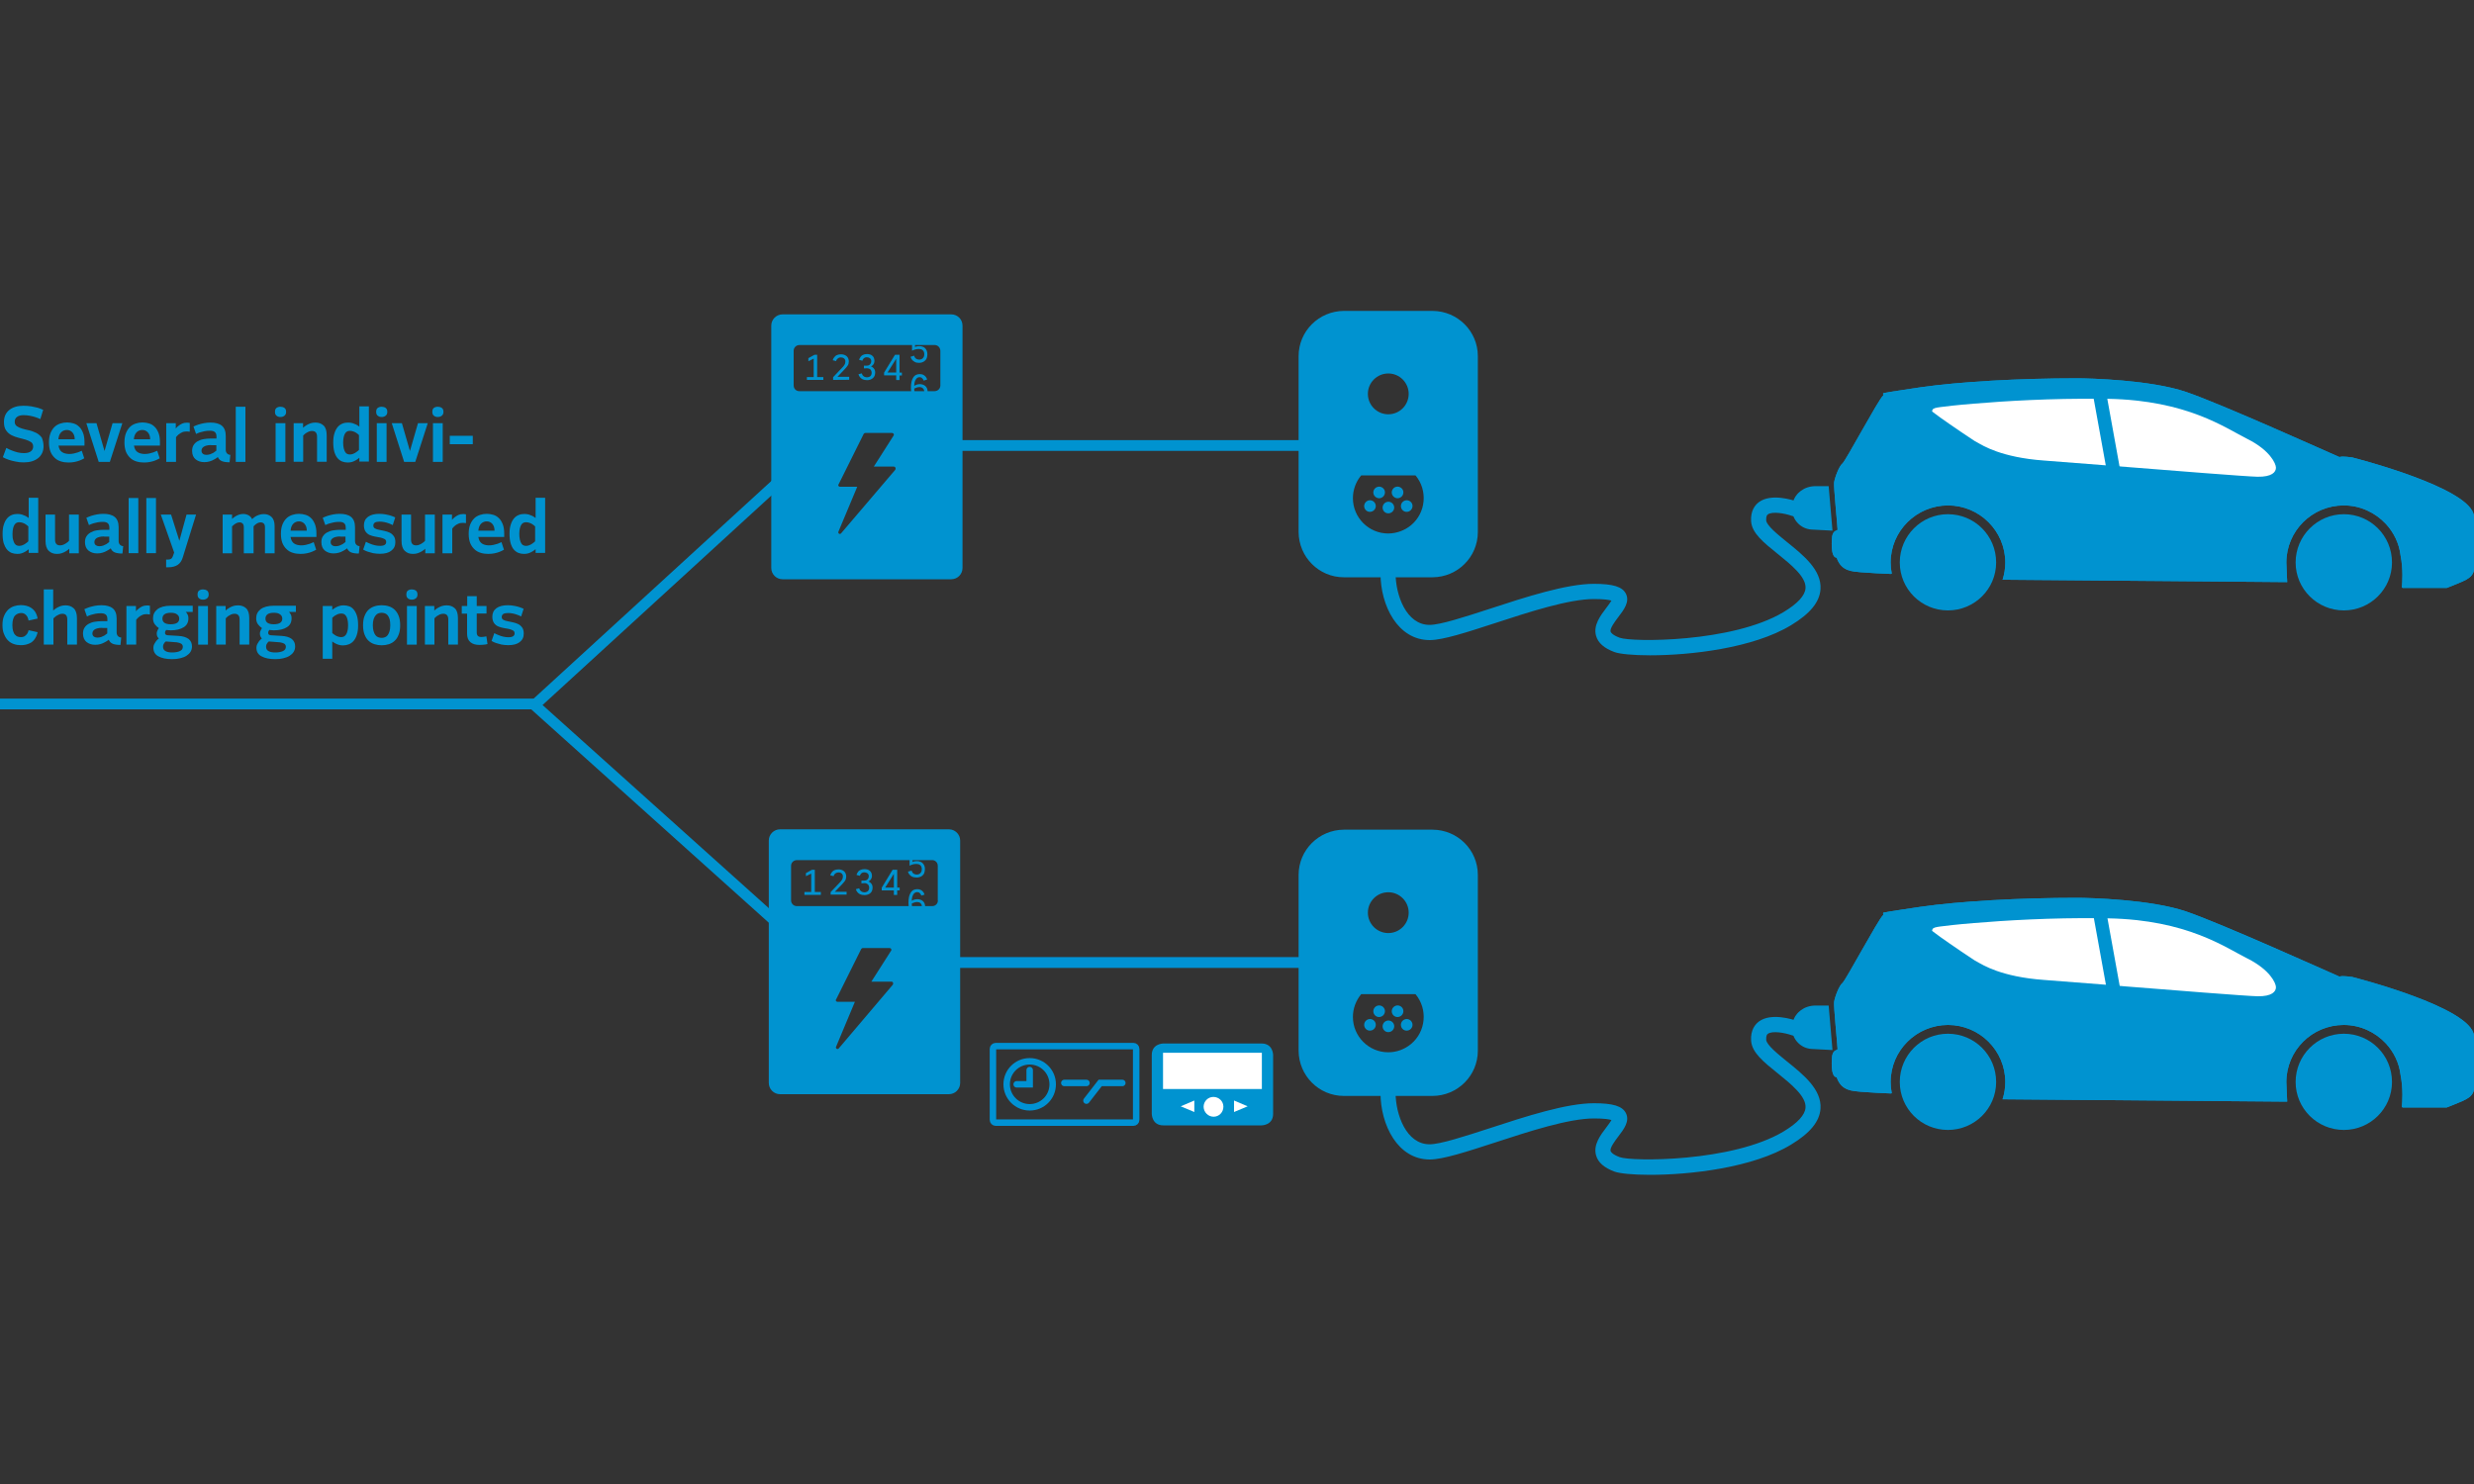
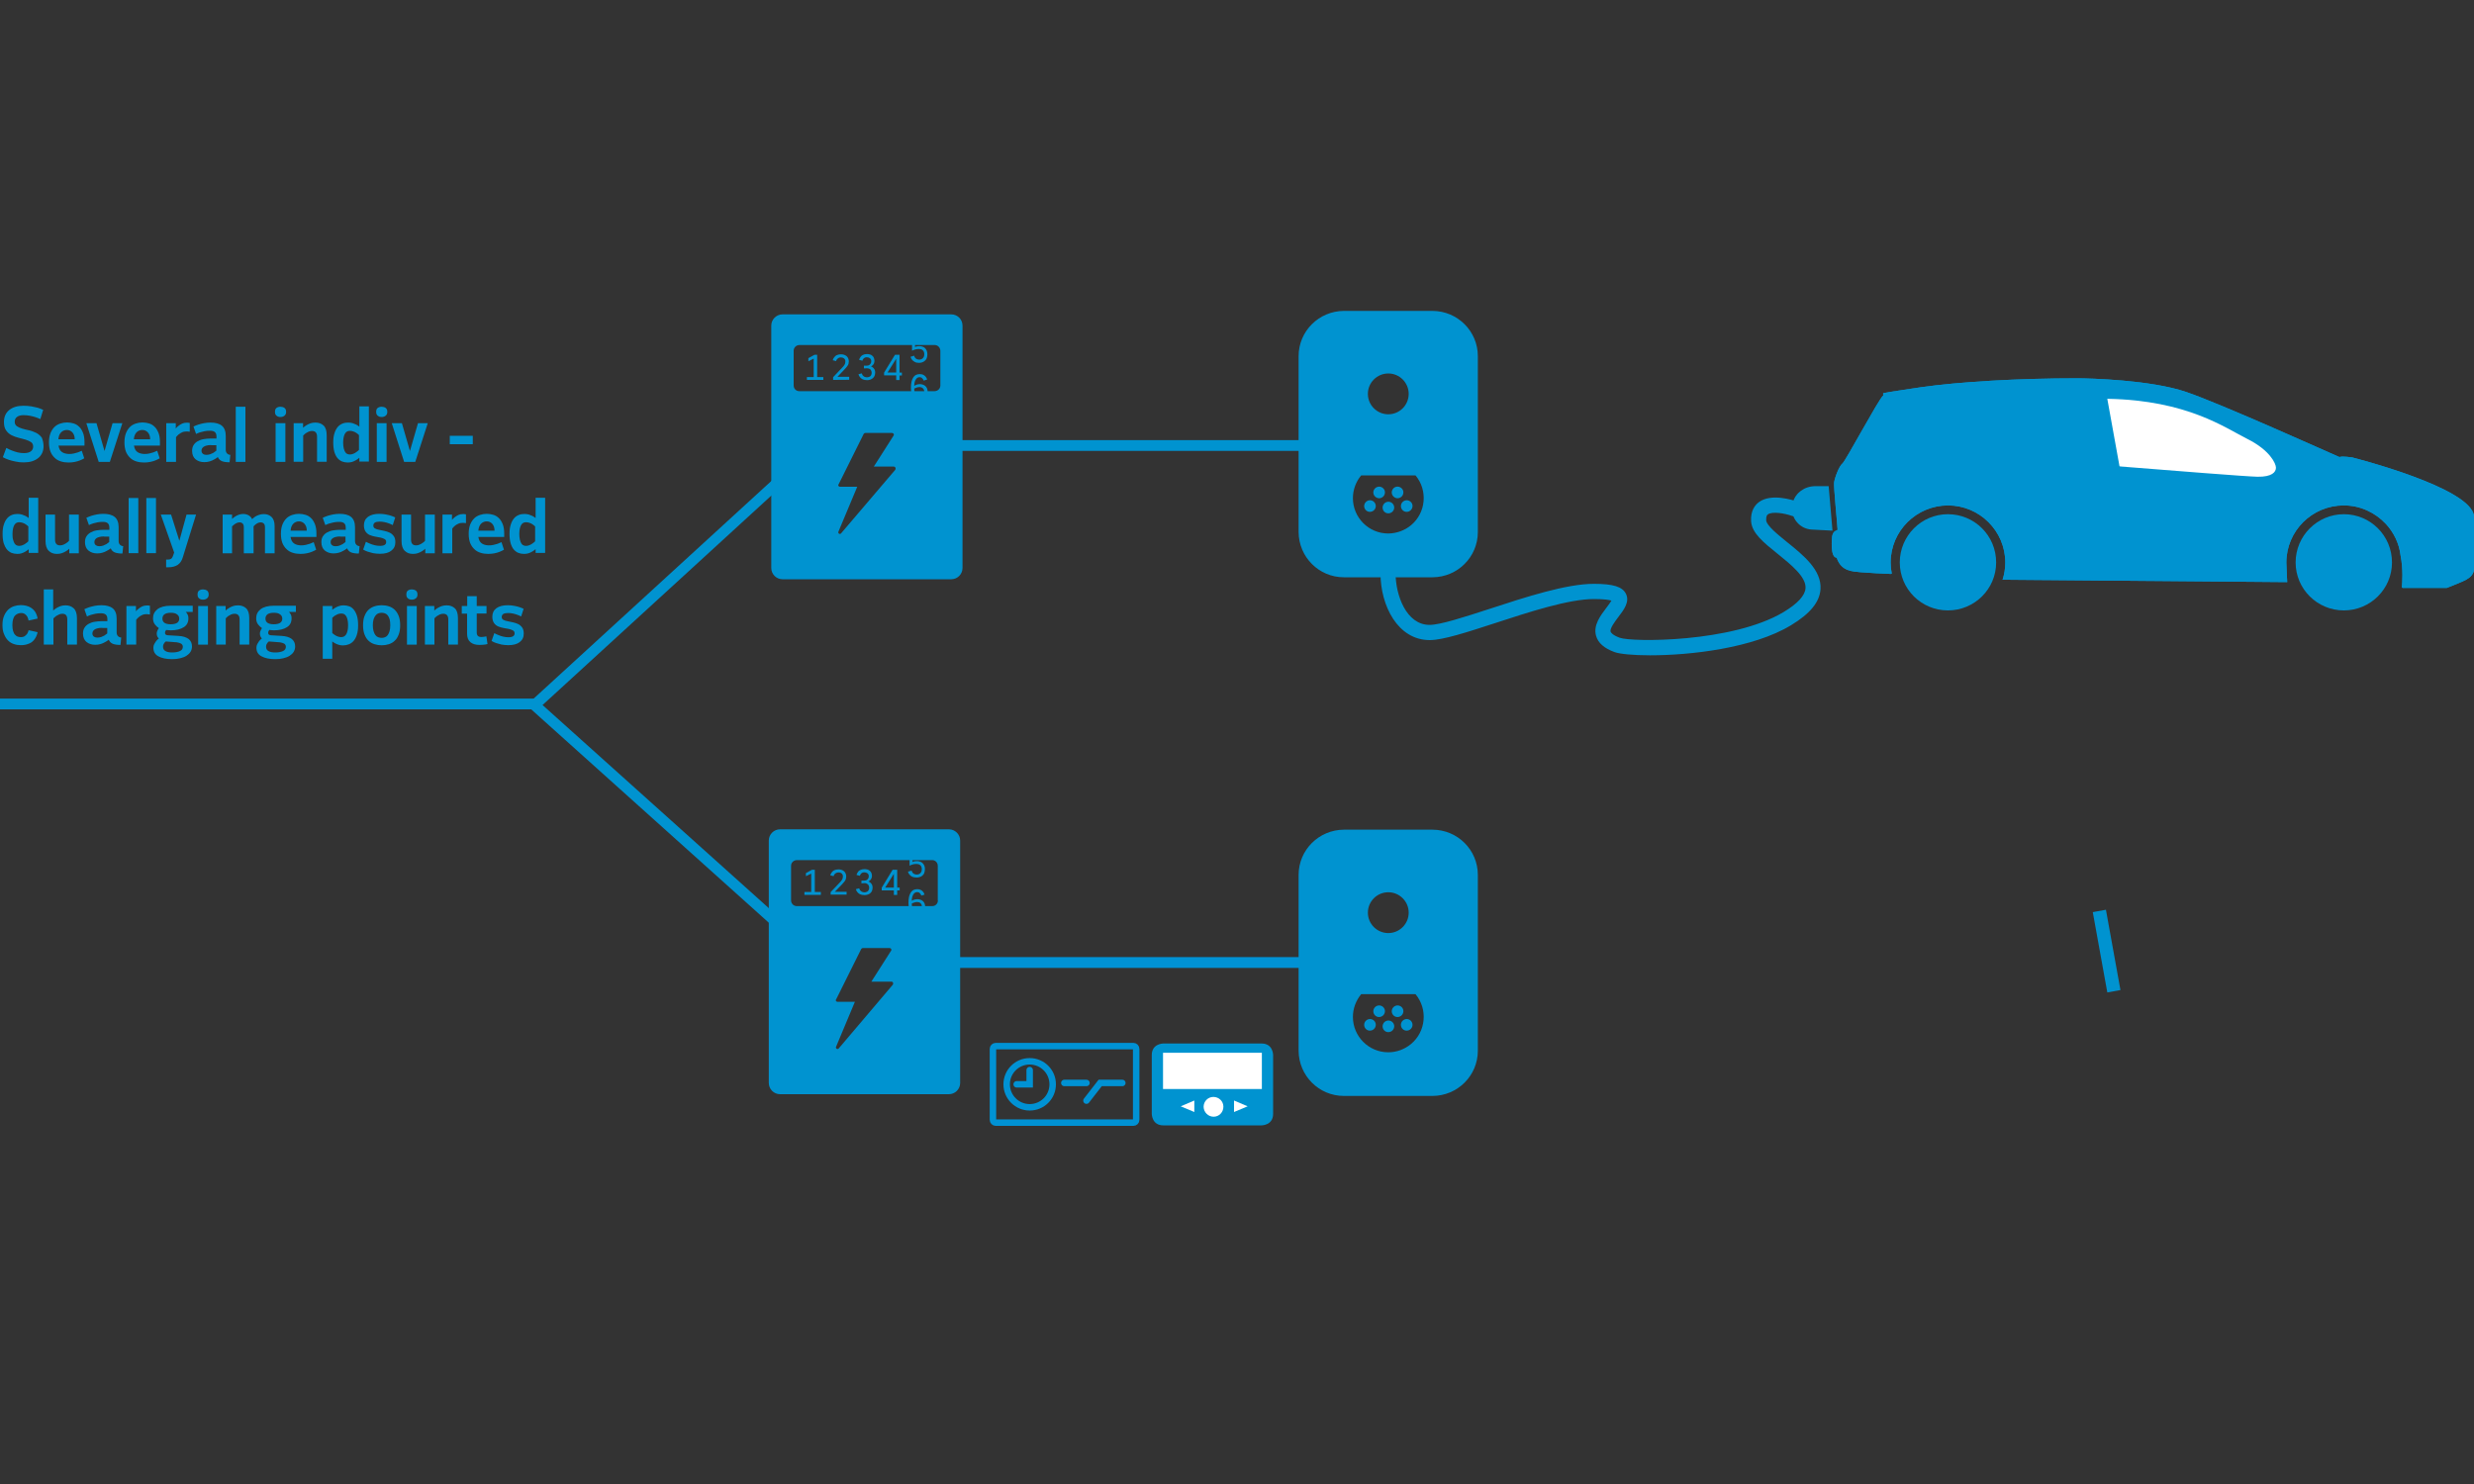
<svg xmlns="http://www.w3.org/2000/svg" xmlns:xlink="http://www.w3.org/1999/xlink" version="1.1" id="Ebene_1" x="0px" y="0px" viewBox="0 0 2000 1200" style="enable-background:new 0 0 2000 1200;" xml:space="preserve">
  <rect x="0" y="0" width="2000" height="1200" fill="#333333" stroke="none" />
  <style type="text/css">
	.st0{fill:#0093D0;}
	.st1{fill:none;stroke:#0092D4;stroke-width:8.746;}
	.st2{clip-path:url(#SVGID_00000002368084957408074430000002109757321517246339_);fill:#0093D0;}
	.st3{fill:#FFFFFF;}
	.st4{clip-path:url(#SVGID_00000158742385320600027600000016377231052879676569_);fill:#FFFFFF;}
	.st5{clip-path:url(#SVGID_00000178890743826599759380000009491997378057307308_);fill:#0093D0;}
	.st6{clip-path:url(#SVGID_00000116234451933846114950000003296566869600007331_);fill:#0093D0;}
	.st7{clip-path:url(#SVGID_00000131328656552212060400000011538916208860557730_);fill:#0093D0;}
	.st8{clip-path:url(#SVGID_00000137833730808637086830000013544778992524643759_);fill:#0093D0;}
	
		.st9{clip-path:url(#SVGID_00000137833730808637086830000013544778992524643759_);fill:none;stroke:#0092D4;stroke-width:5.232;stroke-linecap:round;}
	.st10{clip-path:url(#SVGID_00000137833730808637086830000013544778992524643759_);fill:#FFFFFF;}
	.st11{clip-path:url(#SVGID_00000005972900397384089890000017747957830415540898_);fill:#0093D0;}
	.st12{clip-path:url(#SVGID_00000005972900397384089890000017747957830415540898_);fill:#FFFFFF;}
	.st13{clip-path:url(#SVGID_00000114047197857456755770000015713996545791103622_);}
</style>
  <g>
    <rect y="564.9" class="st0" width="435" height="8.7" />
    <path class="st0" d="M1110.2,364.6h-364v-8.7h364V364.6z M658.1,779L428.2,572.5l3.9-4.3l-1.9-2.2L661.7,354l5.9,6.4l-229,209.7   L664,772.5L658.1,779z" />
    <line class="st1" x1="746.3" y1="778.3" x2="1110.3" y2="778.3" />
    <g>
      <defs>
        <rect id="SVGID_1_" y="251.4" width="2000" height="698.6" />
      </defs>
      <clipPath id="SVGID_00000080193477940294552990000015711826699479676829_">
        <use xlink:href="#SVGID_1_" style="overflow:visible;" />
      </clipPath>
      <path style="clip-path:url(#SVGID_00000080193477940294552990000015711826699479676829_);fill:#0093D0;" d="M940.4,843.8    c0,0-9.3,0-9.3,9.3v47.6c0,0,0,9.3,9.3,9.3h79.5c0,0,9.3,0,9.3-9.3v-47.6c0,0,0-9.3-9.3-9.3H940.4z" />
    </g>
    <rect x="940.2" y="851.3" class="st3" width="79.9" height="29.3" />
    <g>
      <defs>
        <rect id="SVGID_00000183246792406374634880000003581069299261013889_" y="251.4" width="2000" height="698.6" />
      </defs>
      <clipPath id="SVGID_00000025441844931749984830000009625711428189236376_">
        <use xlink:href="#SVGID_00000183246792406374634880000003581069299261013889_" style="overflow:visible;" />
      </clipPath>
      <path style="clip-path:url(#SVGID_00000025441844931749984830000009625711428189236376_);fill:#FFFFFF;" d="M981.1,903    c4.4,0,7.9-3.6,7.9-8.1c0-4.4-3.6-7.9-8.1-7.9c-4.4,0-7.9,3.6-7.9,8C973.1,899.4,976.7,903,981.1,903" />
    </g>
    <polygon class="st3" points="1008.6,894.6 997.6,889.9 997.6,899.2  " />
    <polygon class="st3" points="954.5,894.6 965.5,899.2 965.5,889.9  " />
    <polygon class="st0" points="652.3,307.2 652.3,304.9 657.8,304.9 657.8,290 653.5,292.1 653.5,289.6 658.4,286.9 660.6,286.9    660.6,304.9 665.6,304.9 665.6,307.2  " />
    <g>
      <defs>
        <rect id="SVGID_00000062158471056414528880000010655699452541139104_" y="251.4" width="2000" height="698.6" />
      </defs>
      <clipPath id="SVGID_00000160907090587126426210000013053830381867401362_">
        <use xlink:href="#SVGID_00000062158471056414528880000010655699452541139104_" style="overflow:visible;" />
      </clipPath>
      <path style="clip-path:url(#SVGID_00000160907090587126426210000013053830381867401362_);fill:#0093D0;" d="M673.5,307.2V305    l7.4-7.8c0.7-0.7,1.4-1.5,1.9-2.4c0.4-0.7,0.6-1.5,0.6-2.4c0.1-0.9-0.3-1.9-1-2.5c-0.7-0.6-1.7-0.9-2.6-0.9c-0.7,0-1.4,0.1-2,0.5    c-0.4,0.3-0.8,0.6-1.2,1c-0.3,0.5-0.6,1-0.7,1.5l-2.7-0.7c0.2-0.9,0.6-1.7,1.2-2.4c0.3-0.4,0.6-0.7,0.9-1c0.4-0.3,0.7-0.5,1.1-0.7    c1.1-0.5,2.2-0.7,3.4-0.7c0.9,0,1.7,0.1,2.6,0.4c0.7,0.2,1.4,0.6,2,1.1c0.6,0.5,1,1.1,1.3,1.8c0.3,0.8,0.5,1.6,0.5,2.4    c0,0.6-0.1,1.1-0.2,1.7c-0.1,0.5-0.3,1-0.6,1.5c-0.3,0.5-0.7,1-1.1,1.5c-0.4,0.5-1,1.1-1.5,1.7l-5.8,6.1h9.5v2.4L673.5,307.2z" />
      <path style="clip-path:url(#SVGID_00000160907090587126426210000013053830381867401362_);fill:#0093D0;" d="M698.4,297.9v-2.2h2.2    c0.5,0,1-0.1,1.4-0.2c0.4-0.1,0.8-0.4,1.2-0.7c0.3-0.3,0.6-0.7,0.8-1.1c0.2-0.5,0.3-1,0.3-1.5c0.1-0.9-0.3-1.8-1-2.5    c-0.7-0.5-1.6-0.8-2.5-0.8c-1.2-0.1-2.3,0.5-3,1.4c-0.3,0.4-0.5,0.9-0.6,1.4l-2.7-0.7c0.2-0.8,0.6-1.6,1.1-2.3    c0.3-0.4,0.5-0.7,0.9-1c0.3-0.3,0.7-0.5,1.1-0.7c0.5-0.2,0.9-0.4,1.4-0.5c0.6-0.1,1.2-0.2,1.8-0.2c0.8,0,1.6,0.1,2.4,0.3    c0.7,0.2,1.4,0.5,1.9,1c0.6,0.4,1,1,1.3,1.7c0.3,0.8,0.5,1.6,0.5,2.4c0,0.7-0.1,1.5-0.4,2.2c-0.2,0.5-0.6,1-1,1.4    c-0.4,0.4-0.9,0.8-1.4,1c0.6,0.2,1.2,0.5,1.7,1c0.5,0.4,0.9,1,1.2,1.5c0.4,0.8,0.5,1.6,0.5,2.5c0,0.9-0.2,1.8-0.5,2.6    c-0.3,0.7-0.8,1.4-1.4,1.9c-0.6,0.5-1.3,0.9-2.1,1.2c-0.8,0.3-1.7,0.4-2.6,0.4c-0.7,0-1.4-0.1-2-0.2c-0.5-0.1-1.1-0.3-1.6-0.5    c-0.4-0.2-0.8-0.5-1.2-0.8c-0.3-0.3-0.6-0.6-0.9-0.9c-0.6-0.7-1-1.5-1.2-2.4l2.7-0.7c0.1,0.6,0.4,1.1,0.7,1.6    c0.4,0.5,0.8,0.8,1.3,1.1c0.7,0.3,1.4,0.5,2.1,0.5c1,0,2-0.3,2.8-0.9c1.4-1.5,1.4-3.9,0-5.5c-0.7-0.6-1.7-0.9-2.6-0.9L698.4,297.9    z" />
    </g>
    <path class="st0" d="M724.5,290.1l-7,11.1h7V290.1z M724.5,307.2v-3.7h-9.8v-2.2l8.8-14.4h3.7v14.4h1.9v2.3h-1.9v3.7H724.5z" />
    <g>
      <defs>
        <rect id="SVGID_00000045586901507293619660000004113390674766031274_" y="251.4" width="2000" height="698.6" />
      </defs>
      <clipPath id="SVGID_00000023244727141113260380000014044470513657901208_">
        <use xlink:href="#SVGID_00000045586901507293619660000004113390674766031274_" style="overflow:visible;" />
      </clipPath>
      <path style="clip-path:url(#SVGID_00000023244727141113260380000014044470513657901208_);fill:#0093D0;" d="M739,287.6    c0.1,0.6,0.4,1.1,0.7,1.6c0.3,0.5,0.8,0.8,1.3,1.1c0.7,0.3,1.4,0.5,2.1,0.5c0.5,0,1.1-0.1,1.6-0.3c0.5-0.2,0.9-0.4,1.3-0.8    c0.4-0.4,0.7-0.9,0.9-1.4c0.2-0.6,0.3-1.3,0.3-1.9c0-0.7-0.1-1.4-0.4-2c-0.2-0.5-0.5-1-1-1.3c-0.4-0.4-0.9-0.6-1.4-0.7    c-0.6-0.1-1.1-0.2-1.7-0.2c-0.7,0-1.4,0.1-2.1,0.2c-0.7,0.2-1.2,0.3-1.7,0.5c-0.5,0.2-1.1,0.4-1.6,0.7v-11.1H749v2.4h-9.3v5.7    c0.3-0.1,0.7-0.2,1-0.4c0.4-0.1,0.8-0.2,1.1-0.2c0.5-0.1,0.9-0.1,1.4-0.1c0.9,0,1.7,0.1,2.5,0.4c0.8,0.2,1.5,0.6,2.1,1.2    c0.6,0.6,1.1,1.3,1.4,2.1c0.4,1,0.5,2,0.5,3c0,1-0.2,2-0.5,3c-0.3,0.8-0.8,1.5-1.5,2.1c-0.6,0.6-1.4,1-2.2,1.3    c-0.8,0.3-1.7,0.4-2.6,0.4c-0.7,0-1.3-0.1-2-0.2c-0.5-0.1-1-0.3-1.5-0.6c-0.4-0.2-0.8-0.5-1.2-0.8c-0.3-0.3-0.6-0.6-0.9-0.9    c-0.6-0.7-1-1.5-1.2-2.4L739,287.6z" />
      <path style="clip-path:url(#SVGID_00000023244727141113260380000014044470513657901208_);fill:#0093D0;" d="M739.1,314.3    c0,1.1,0.1,2.3,0.4,3.4c0.2,0.8,0.5,1.5,1,2.2c0.4,0.5,0.8,0.9,1.4,1.2c0.5,0.2,1.1,0.3,1.6,0.3c0.5,0,1-0.1,1.4-0.3    c0.4-0.2,0.9-0.4,1.2-0.8c0.4-0.4,0.6-0.8,0.8-1.3c0.2-0.6,0.3-1.3,0.3-1.9c0-0.7-0.1-1.3-0.3-1.9c-0.2-0.5-0.5-0.9-0.9-1.3    c-0.4-0.3-0.8-0.6-1.3-0.7c-0.5-0.2-1.1-0.2-1.6-0.2c-0.5,0-1,0.1-1.5,0.2c-0.4,0.1-0.9,0.3-1.3,0.5    C739.8,313.8,739.4,314,739.1,314.3 M746.7,307.8c-0.1-0.5-0.4-1-0.7-1.4c-0.3-0.4-0.6-0.7-1-1c-0.5-0.3-1.1-0.4-1.7-0.4    c-0.5,0-1.1,0.1-1.5,0.4c-0.5,0.3-1,0.7-1.3,1.2c-0.4,0.7-0.8,1.4-1,2.2c-0.3,1.1-0.4,2.1-0.4,3.2c0.4-0.3,0.8-0.5,1.3-0.7    c0.5-0.2,0.9-0.3,1.4-0.5c0.6-0.1,1.1-0.2,1.7-0.2c0.8,0,1.7,0.1,2.5,0.4c0.7,0.2,1.4,0.6,2,1.1c0.6,0.5,1.1,1.2,1.4,1.9    c0.7,1.9,0.7,3.9,0,5.8c-0.3,0.8-0.8,1.5-1.4,2.1c-0.6,0.6-1.3,1-2.1,1.2c-0.8,0.3-1.6,0.4-2.5,0.4c-0.9,0-1.9-0.2-2.7-0.5    c-0.9-0.4-1.6-0.9-2.2-1.7c-0.7-0.9-1.2-1.9-1.5-3c-0.4-1.5-0.6-3-0.6-4.6c0-1.7,0.1-3.5,0.5-5.2c0.3-1.2,0.8-2.4,1.5-3.5    c0.5-0.8,1.3-1.5,2.2-1.9c0.9-0.4,1.9-0.6,2.9-0.6c1.1,0,2.2,0.2,3.1,0.7c0.7,0.4,1.3,0.9,1.8,1.5c0.5,0.7,0.9,1.4,1.1,2.2    L746.7,307.8z" />
      <path style="clip-path:url(#SVGID_00000023244727141113260380000014044470513657901208_);fill:#0093D0;" d="M760.2,311.7    c0,2.5-2,4.5-4.6,4.6H646.1c-2.5,0-4.5-2-4.5-4.6v-28.1c0-2.5,2-4.5,4.5-4.6h109.5c2.5,0,4.5,2,4.6,4.6V311.7z M723.8,379.8    L680,431.2c-0.4,0.6-1.2,0.7-1.8,0.3c-0.5-0.4-0.7-1-0.4-1.6l15.2-36.3H679c-0.8,0-1.9-1.1-1.1-1.9l20.3-40.8    c0.3-0.5,0.8-0.8,1.3-0.8h21.6c0.8,0,1.5,0.6,1.5,1.4c0,0.2,0,0.5-0.2,0.7l-16,25.1h16.3C723.8,377.4,724.4,378.7,723.8,379.8     M769,254.2H632.6c-5,0-9.1,4.1-9.1,9.1v196c0,5,4.1,9.1,9.1,9.1H769c5,0,9.1-4.1,9.1-9.1v-196C778.1,258.3,774.1,254.2,769,254.2    " />
    </g>
    <polygon class="st0" points="650.3,723.6 650.3,721.3 655.8,721.3 655.8,706.4 651.5,708.5 651.5,706 656.4,703.3 658.7,703.3    658.7,721.3 663.6,721.3 663.6,723.6  " />
    <g>
      <defs>
        <rect id="SVGID_00000036930233143498336000000012195927792856700293_" y="251.4" width="2000" height="698.6" />
      </defs>
      <clipPath id="SVGID_00000065776530621085592230000013078403000561164187_">
        <use xlink:href="#SVGID_00000036930233143498336000000012195927792856700293_" style="overflow:visible;" />
      </clipPath>
      <path style="clip-path:url(#SVGID_00000065776530621085592230000013078403000561164187_);fill:#0093D0;" d="M671.5,723.6v-2.2    l7.4-7.8c0.7-0.7,1.4-1.5,1.9-2.4c0.4-0.7,0.6-1.6,0.6-2.4c0.1-0.9-0.3-1.9-1-2.5c-0.7-0.6-1.7-0.9-2.6-0.8c-0.7,0-1.4,0.1-2,0.5    c-0.5,0.3-0.9,0.6-1.2,1c-0.3,0.5-0.6,1-0.7,1.5l-2.7-0.7c0.2-0.9,0.6-1.7,1.2-2.4c0.3-0.4,0.6-0.7,0.9-1c0.4-0.3,0.7-0.5,1.1-0.7    c0.5-0.2,1-0.4,1.5-0.5c0.6-0.1,1.3-0.2,1.9-0.2c0.9,0,1.7,0.1,2.5,0.4c0.7,0.2,1.4,0.6,2,1.1c0.6,0.5,1,1.1,1.3,1.8    c0.3,0.8,0.5,1.6,0.5,2.4c0,0.6-0.1,1.1-0.2,1.7c-0.1,0.5-0.4,1.1-0.6,1.5c-0.3,0.5-0.7,1.1-1.1,1.5c-0.4,0.5-1,1.1-1.5,1.7    l-5.8,6h9.5v2.3H671.5z" />
      <path style="clip-path:url(#SVGID_00000065776530621085592230000013078403000561164187_);fill:#0093D0;" d="M696.4,714.3v-2.2h2.2    c0.5,0,1-0.1,1.4-0.2c0.4-0.1,0.8-0.4,1.2-0.7c0.3-0.3,0.6-0.7,0.8-1.1c0.2-0.5,0.3-1,0.3-1.5c0.1-0.9-0.3-1.8-1-2.4    c-0.7-0.5-1.6-0.8-2.5-0.8c-0.7,0-1.3,0.1-1.9,0.4c-0.4,0.2-0.8,0.6-1.1,1c-0.3,0.4-0.5,0.9-0.7,1.4l-2.7-0.7    c0.2-0.8,0.6-1.6,1.1-2.3c0.2-0.4,0.5-0.7,0.9-1c0.3-0.3,0.7-0.5,1.1-0.7c0.5-0.2,1-0.4,1.5-0.5c0.6-0.1,1.2-0.2,1.8-0.2    c0.8,0,1.6,0.1,2.4,0.3c0.7,0.2,1.4,0.5,1.9,1c0.6,0.5,1,1,1.3,1.7c0.3,0.8,0.5,1.6,0.5,2.4c0,0.8-0.1,1.5-0.5,2.2    c-0.2,0.5-0.6,1-1,1.4c-0.4,0.4-0.9,0.8-1.4,1c0.6,0.2,1.2,0.5,1.7,1c0.5,0.4,0.9,1,1.2,1.5c0.4,0.8,0.5,1.6,0.5,2.5    c0,0.9-0.2,1.8-0.5,2.6c-0.3,0.7-0.8,1.4-1.4,1.9c-0.6,0.5-1.3,0.9-2.1,1.1c-0.8,0.3-1.7,0.4-2.6,0.4c-0.7,0-1.4-0.1-2-0.2    c-0.5-0.1-1.1-0.3-1.6-0.5c-0.4-0.2-0.8-0.5-1.2-0.8c-0.3-0.3-0.6-0.6-0.9-0.9c-0.6-0.7-1-1.5-1.2-2.4l2.7-0.7    c0.1,0.6,0.4,1.1,0.7,1.6c1.6,1.9,4.4,2.2,6.3,0.7c1.4-1.5,1.4-3.9,0-5.5c-0.7-0.6-1.7-1-2.6-1L696.4,714.3z" />
    </g>
    <path class="st0" d="M722.6,706.6l-7,11.1h7V706.6z M722.6,723.6V720h-9.8v-2.2l8.8-14.5h3.7v14.4h2v2.3h-2v3.7H722.6z" />
    <g>
      <defs>
        <rect id="SVGID_00000136392787185193952120000015542441103568676286_" y="251.4" width="2000" height="698.6" />
      </defs>
      <clipPath id="SVGID_00000139994339342030534810000007628431863387824016_">
        <use xlink:href="#SVGID_00000136392787185193952120000015542441103568676286_" style="overflow:visible;" />
      </clipPath>
      <path style="clip-path:url(#SVGID_00000139994339342030534810000007628431863387824016_);fill:#0093D0;" d="M737,704    c0.1,0.6,0.4,1.1,0.7,1.6c0.3,0.5,0.8,0.8,1.3,1.1c0.7,0.3,1.4,0.5,2.1,0.5c0.5,0,1.1-0.1,1.6-0.3c0.5-0.2,0.9-0.4,1.3-0.8    c0.4-0.4,0.7-0.9,0.9-1.4c0.2-0.6,0.3-1.3,0.3-1.9c0-0.7-0.1-1.4-0.4-2c-0.2-0.5-0.5-1-1-1.3c-0.4-0.3-0.9-0.6-1.4-0.7    c-0.6-0.1-1.1-0.2-1.7-0.2c-0.7,0-1.4,0.1-2.1,0.2c-0.7,0.2-1.2,0.3-1.7,0.5c-0.5,0.2-1.1,0.5-1.6,0.7v-11.1H747v2.4h-9.3v5.7    c0.3-0.1,0.6-0.3,1-0.4c0.4-0.1,0.8-0.2,1.1-0.2c0.5-0.1,0.9-0.1,1.4-0.1c0.9,0,1.7,0.1,2.5,0.4c0.8,0.2,1.5,0.6,2.1,1.2    c0.6,0.6,1.1,1.3,1.4,2c0.4,1,0.6,2,0.5,3c0,1-0.2,2-0.5,3c-0.3,0.8-0.8,1.5-1.5,2.1c-0.6,0.6-1.4,1-2.2,1.2    c-0.8,0.3-1.7,0.4-2.6,0.4c-0.7,0-1.3-0.1-2-0.2c-0.5-0.1-1.1-0.3-1.6-0.5c-0.4-0.2-0.8-0.5-1.2-0.8c-0.3-0.3-0.6-0.6-0.9-0.9    c-0.6-0.7-1-1.5-1.2-2.4L737,704z" />
      <path style="clip-path:url(#SVGID_00000139994339342030534810000007628431863387824016_);fill:#0093D0;" d="M737.1,730.7    c0,1.1,0.1,2.3,0.4,3.4c0.2,0.8,0.5,1.5,1,2.2c0.3,0.5,0.8,0.9,1.4,1.2c0.5,0.2,1.1,0.3,1.7,0.3c0.5,0,1-0.1,1.4-0.3    c0.5-0.2,0.9-0.4,1.2-0.8c0.4-0.4,0.6-0.8,0.8-1.3c0.2-0.6,0.3-1.3,0.3-1.9c0-0.7-0.1-1.3-0.3-1.9c-0.2-0.5-0.5-0.9-0.9-1.3    c-0.4-0.3-0.8-0.6-1.3-0.7c-0.5-0.1-1.1-0.2-1.6-0.2c-0.5,0-1,0.1-1.5,0.2c-0.4,0.1-0.9,0.3-1.3,0.5    C737.9,730.1,737.5,730.4,737.1,730.7 M744.8,724.2c-0.1-0.5-0.4-1-0.7-1.4c-0.3-0.4-0.6-0.7-1-1c-0.5-0.3-1.1-0.4-1.7-0.4    c-0.5,0-1.1,0.1-1.6,0.4c-0.5,0.3-1,0.7-1.3,1.2c-0.4,0.7-0.8,1.4-1,2.2c-0.3,1.1-0.4,2.1-0.4,3.2c0.4-0.3,0.8-0.5,1.3-0.7    c0.5-0.2,0.9-0.3,1.4-0.4c0.5-0.1,1.1-0.2,1.7-0.2c0.8,0,1.7,0.1,2.5,0.4c0.7,0.2,1.4,0.6,2,1.1c0.6,0.5,1.1,1.2,1.4,1.9    c0.4,0.9,0.5,1.9,0.5,2.9c0,1-0.2,2-0.5,2.9c-0.3,0.8-0.8,1.5-1.4,2.1c-0.6,0.6-1.3,1-2.1,1.2c-0.8,0.3-1.6,0.4-2.5,0.4    c-0.9,0-1.9-0.2-2.7-0.5c-0.9-0.4-1.6-0.9-2.2-1.7c-0.7-0.9-1.2-1.9-1.5-3c-0.4-1.5-0.6-3-0.6-4.6c0-1.7,0.1-3.5,0.5-5.2    c0.3-1.2,0.8-2.4,1.5-3.5c0.6-0.8,1.3-1.5,2.2-1.9c0.9-0.4,1.9-0.6,2.8-0.6c1.9-0.1,3.7,0.7,4.9,2.2c0.5,0.7,0.9,1.4,1.1,2.2    L744.8,724.2z" />
      <path style="clip-path:url(#SVGID_00000139994339342030534810000007628431863387824016_);fill:#0093D0;" d="M758.2,728.2    c0,2.5-2,4.5-4.5,4.5H644.1c-2.5,0-4.5-2-4.6-4.5v-28.1c0-2.5,2-4.5,4.6-4.6h109.5c2.5,0,4.5,2,4.5,4.6V728.2z M721.8,796.2    l-43.7,51.5c-0.4,0.6-1.2,0.7-1.8,0.3c-0.5-0.4-0.7-1.1-0.4-1.6l15.2-36.3H677c-0.8,0-1.9-1.1-1.1-1.9l20.3-40.8    c0.3-0.5,0.8-0.8,1.3-0.8h21.6c0.8,0,1.5,0.6,1.5,1.4c0,0.3,0,0.5-0.2,0.7l-16,25.1h16.3C721.9,793.8,722.4,795.1,721.8,796.2     M767.1,670.6H630.6c-5,0-9.1,4.1-9.1,9.1v196c0,5,4.1,9.1,9.1,9.1h136.5c5,0,9.1-4.1,9.1-9.1v-196    C776.2,674.7,772.1,670.6,767.1,670.6" />
      <path style="clip-path:url(#SVGID_00000139994339342030534810000007628431863387824016_);fill:#0093D0;" d="M1122.3,431.4    c-15.8,0-28.6-12.8-28.6-28.6c0-6.7,2.4-13.3,6.7-18.4h43.9c10.1,12.1,8.5,30.2-3.6,40.3C1135.5,429,1129,431.3,1122.3,431.4     M1122.3,302c9.1,0,16.5,7.4,16.5,16.5c0,9.1-7.4,16.5-16.5,16.5c-9.1,0-16.5-7.4-16.5-16.5C1105.8,309.4,1113.2,302,1122.3,302     M1158.1,251.4h-71.7c-20.2,0.1-36.6,16.4-36.6,36.6v142.2c0.1,20.2,16.4,36.6,36.6,36.6h71.7c20.2-0.1,36.6-16.4,36.6-36.6V288    C1194.7,267.8,1178.3,251.5,1158.1,251.4" />
      <path style="clip-path:url(#SVGID_00000139994339342030534810000007628431863387824016_);fill:#0093D0;" d="M1114.8,402.9    c2.6,0,4.7-2,4.8-4.6s-2-4.7-4.6-4.8c-2.6,0-4.7,2-4.8,4.6c0,0,0,0.1,0,0.1C1110.2,400.7,1112.3,402.8,1114.8,402.9" />
      <path style="clip-path:url(#SVGID_00000139994339342030534810000007628431863387824016_);fill:#0093D0;" d="M1129.7,402.9    c2.6,0,4.7-2,4.8-4.6s-2-4.7-4.6-4.8s-4.7,2-4.8,4.6c0,0,0,0.1,0,0.1C1125.1,400.7,1127.2,402.8,1129.7,402.9    C1129.7,402.9,1129.7,402.9,1129.7,402.9" />
      <path style="clip-path:url(#SVGID_00000139994339342030534810000007628431863387824016_);fill:#0093D0;" d="M1122.3,415.1    c2.6,0,4.7-2,4.8-4.6c0-2.6-2-4.7-4.6-4.8c-2.6,0-4.7,2-4.8,4.6c0,0,0,0,0,0.1C1117.7,413,1119.7,415.1,1122.3,415.1" />
      <path style="clip-path:url(#SVGID_00000139994339342030534810000007628431863387824016_);fill:#0093D0;" d="M1137.1,413.9    c2.6,0,4.7-2,4.8-4.6s-2-4.7-4.6-4.8c-2.6,0-4.7,2-4.8,4.6c0,0,0,0,0,0.1C1132.5,411.8,1134.6,413.9,1137.1,413.9" />
      <path style="clip-path:url(#SVGID_00000139994339342030534810000007628431863387824016_);fill:#0093D0;" d="M1107.4,413.9    c2.6,0,4.7-2,4.8-4.6c0-2.6-2-4.7-4.6-4.8c-2.6,0-4.7,2-4.8,4.6c0,0,0,0.1,0,0.1C1102.8,411.8,1104.9,413.9,1107.4,413.9    C1107.4,413.9,1107.4,413.9,1107.4,413.9" />
      <path style="clip-path:url(#SVGID_00000139994339342030534810000007628431863387824016_);fill:#0093D0;" d="M1122.3,850.9    c-15.8,0-28.6-12.8-28.6-28.6c0-6.7,2.4-13.2,6.7-18.4h43.9c10.1,12.1,8.5,30.2-3.6,40.3C1135.5,848.5,1129,850.9,1122.3,850.9     M1122.3,721.5c9.1,0,16.5,7.4,16.5,16.5s-7.4,16.5-16.5,16.5c-9.1,0-16.5-7.4-16.5-16.5S1113.2,721.5,1122.3,721.5 M1158.1,670.9    h-71.7c-20.2,0.1-36.6,16.4-36.6,36.6v142.1c0.1,20.2,16.4,36.6,36.6,36.6h71.7c20.2-0.1,36.6-16.4,36.6-36.6V707.5    C1194.7,687.3,1178.4,671,1158.1,670.9" />
      <path style="clip-path:url(#SVGID_00000139994339342030534810000007628431863387824016_);fill:#0093D0;" d="M1114.8,822.4    c2.6,0,4.7-2,4.8-4.6s-2-4.7-4.6-4.8c-2.6,0-4.7,2-4.8,4.6c0,0,0,0.1,0,0.1C1110.2,820.3,1112.3,822.4,1114.8,822.4" />
      <path style="clip-path:url(#SVGID_00000139994339342030534810000007628431863387824016_);fill:#0093D0;" d="M1129.7,822.4    c2.6,0,4.7-2,4.8-4.6s-2-4.7-4.6-4.8c-2.6,0-4.7,2-4.8,4.6c0,0,0,0.1,0,0.1C1125.1,820.3,1127.2,822.4,1129.7,822.4    C1129.7,822.4,1129.7,822.4,1129.7,822.4" />
      <path style="clip-path:url(#SVGID_00000139994339342030534810000007628431863387824016_);fill:#0093D0;" d="M1122.3,834.6    c2.6,0,4.7-2,4.8-4.6s-2-4.7-4.6-4.8c-2.6,0-4.7,2-4.8,4.6c0,0,0,0,0,0.1C1117.7,832.5,1119.7,834.6,1122.3,834.6" />
      <path style="clip-path:url(#SVGID_00000139994339342030534810000007628431863387824016_);fill:#0093D0;" d="M1137.1,833.4    c2.6,0,4.7-2,4.8-4.6c0-2.6-2-4.7-4.6-4.8c-2.6,0-4.7,2-4.8,4.6c0,0,0,0,0,0.1C1132.5,831.3,1134.6,833.4,1137.1,833.4" />
      <path style="clip-path:url(#SVGID_00000139994339342030534810000007628431863387824016_);fill:#0093D0;" d="M1107.4,833.4    c2.6,0,4.7-2,4.8-4.6s-2-4.7-4.6-4.8c-2.6,0-4.7,2-4.8,4.6c0,0,0,0.1,0,0.1C1102.8,831.3,1104.9,833.4,1107.4,833.4    C1107.4,833.4,1107.4,833.4,1107.4,833.4" />
      <path style="clip-path:url(#SVGID_00000139994339342030534810000007628431863387824016_);fill:none;stroke:#0092D4;stroke-width:5.232;stroke-linecap:round;" d="    M916.2,907.8H805c-1.3,0-2.3-1-2.3-2.3v-57.3c0-1.3,1-2.3,2.3-2.3h111.2c1.3,0,2.3,1,2.3,2.3v57.3    C918.5,906.8,917.5,907.8,916.2,907.8z M813.8,876.8c0-10.3,8.3-18.6,18.6-18.6c10.3,0,18.6,8.3,18.6,18.6    c0,10.3-8.3,18.6-18.6,18.6C822.2,895.4,813.8,887.1,813.8,876.8z M860.4,875.7h17.9 M907.3,875.7h-17.9L878.3,890 M832.4,865.3    v11.5h-10.5" />
      <path style="clip-path:url(#SVGID_00000139994339342030534810000007628431863387824016_);fill:#0093D0;" d="M1333.9,529.9    c-14,0-24.5-1.1-28.7-2.6c-8.4-3.1-13.3-7.4-14.9-13.1c-2.5-8.5,3.5-16.4,8.3-22.7c1.3-1.8,3.2-4.2,4.1-5.8    c-1.7-0.6-5.6-1.3-14.1-1.3c-20.4,0-52.3,10.4-80.4,19.6c-22.4,7.3-41.8,13.6-52.4,13.6c-25.8,0-39.8-27.8-39.8-54    c0-3.4,2.8-6.1,6.1-6.1c3.4,0,6.1,2.8,6.1,6.1c0,17.3,8.5,41.7,27.5,41.7c8.6,0,28-6.3,48.6-13c29-9.5,61.9-20.2,84.2-20.2    c15.5,0,23,2.3,25.9,8c3.2,6.5-1.5,12.8-6.1,18.8c-2.8,3.7-7,9.3-6.3,11.8c0.2,0.6,1.2,2.7,7.4,5c9.7,3.6,91,4.1,132.5-20.8    c11.3-6.8,17.3-13.3,17.7-19.3c0.6-9.1-11.7-19-22.6-27.8c-11.2-9-20.8-16.7-21.4-26.3c-0.5-8.5,3.1-13,6.2-15.4    c10-7.5,27.7-1.7,31.1-0.5c3.2,1.2,4.8,4.7,3.7,7.9c-1.2,3.2-4.7,4.8-7.9,3.7c-5.8-2.1-16-3.9-19.6-1.2c-0.4,0.3-1.5,1.2-1.3,4.8    c0.3,4.1,9.4,11.5,16.8,17.5c13.2,10.6,28.2,22.7,27.1,38.2c-0.7,10.4-8.5,19.8-23.7,29C1417.3,524.2,1366.4,529.9,1333.9,529.9" />
      <path style="clip-path:url(#SVGID_00000139994339342030534810000007628431863387824016_);fill:#0093D0;" d="M1478.3,393.1l-10.7,0    c-9,0.1-16.1,5.4-18.3,13.3l-0.6,6.3c0.7,8.3,7.3,14.9,15.6,15.5l17.1,0.9L1478.3,393.1z" />
      <path style="clip-path:url(#SVGID_00000139994339342030534810000007628431863387824016_);fill:#0093D0;" d="M1855.8,454.8    c0,21.5,17.5,38.8,39,38.8c21.4,0,38.9-17.3,38.9-38.8c0-21.6-17.4-39-38.9-39C1873.3,415.8,1855.8,433.3,1855.8,454.8" />
      <path style="clip-path:url(#SVGID_00000139994339342030534810000007628431863387824016_);fill:#0093D0;" d="M1535.8,454.8    c0,21.5,17.4,38.8,38.9,38.8c21.5,0,39-17.3,39-38.8c0-21.6-17.4-39-39-39C1553.2,415.8,1535.8,433.3,1535.8,454.8" />
      <path style="clip-path:url(#SVGID_00000139994339342030534810000007628431863387824016_);fill:#0093D0;" d="M1481.1,433.9    c0.2-1.1,0.6-4.1,3.7-5c0.4-0.1,0.7-0.4,0.7-0.8c-0.3-5.5-3.2-34.1-2.8-37.9c0.5-3.9,4-13.3,6.8-15.5c2.7-2.3,28.7-51,32.7-54.7    c0.6-0.2-0.3-1.9,0.4-2.1c2.6-0.8,29.2-4.5,29.8-4.7c0,0,0,0,0,0c31.9-4.6,80.2-7.3,126.8-7.3c10,0,59.6,1.3,88,11    c27.8,9.4,117,49.7,123.8,52.6c0.2,0.1,0.4,0.1,0.6,0c2.3-0.8,9.6,0.4,10,0.4c0,0,0,0,0,0c1.4,0.4,96.4,24.4,98.4,47.5v14.2v19.6    v7c0,3,0.8,7.8-9.7,12.2c-4.8,2-12,5-12.3,5h-35.5c-0.5,0-0.9-0.4-0.8-0.9c0.3-3.1,1.2-13.8-1.1-25.6c-1.2-9.6-5.4-18.2-11.7-25.1    c-0.1-0.1-0.1-0.2-0.2-0.2c-8.5-9.1-20.6-14.9-34-14.9c-25.6,0-46.4,20.6-46.4,46.2c0,2.4,0.7,15.8,0.7,15.8l-230.1-1.9    c1.4-4.4,2.2-9.1,2.2-13.9c0-25.5-20.8-46.2-46.3-46.2s-46.4,20.6-46.4,46.2c0,3,0.3,6,0.9,8.9c-0.2,0.2-0.4,0.3-0.6,0.3    c-6.1-0.2-19-0.9-24.7-1.4c-6-0.7-15.5-0.4-19.2-11.7C1479.3,450.8,1481,435,1481.1,433.9" />
      <path style="clip-path:url(#SVGID_00000139994339342030534810000007628431863387824016_);fill:#0093D0;" d="M1481.1,433.9    c0.2-1.1,0.6-4.1,3.7-5c0.4-0.1,0.7-0.4,0.7-0.8c-0.3-5.5-3.2-34.1-2.8-37.9c0.5-3.9,4-13.3,6.8-15.5c2.7-2.3,28.7-51,32.7-54.7    c0.6-0.2-0.3-1.9,0.4-2.1c2.6-0.8,29.2-4.5,29.8-4.7c0,0,0,0,0,0c31.9-4.6,80.2-7.3,126.8-7.3c10,0,59.6,1.3,88,11    c27.8,9.4,117,49.7,123.8,52.6c0.2,0.1,0.4,0.1,0.6,0c2.3-0.8,9.6,0.4,10,0.4c0,0,0,0,0,0c1.4,0.4,96.4,24.4,98.4,47.5v14.2v19.6    v7c0,3,0.8,7.8-9.7,12.2c-4.8,2-12,5-12.3,5h-35.5c-0.5,0-0.9-0.4-0.8-0.9c0.3-3.1,1.2-13.8-1.1-25.6c-1.2-9.6-5.4-18.2-11.7-25.1    c-0.1-0.1-0.1-0.2-0.2-0.2c-8.5-9.1-20.6-14.9-34-14.9c-25.6,0-46.4,20.6-46.4,46.2c0,2.4,0.7,15.8,0.7,15.8l-230.1-1.9    c1.4-4.4,2.2-9.1,2.2-13.9c0-25.5-20.8-46.2-46.3-46.2s-46.4,20.6-46.4,46.2c0,3,0.3,6,0.9,8.9c-0.2,0.2-0.4,0.3-0.6,0.3    c-6.1-0.2-19-0.9-24.7-1.4c-6-0.7-15.5-0.4-19.2-11.7C1479.3,450.8,1481,435,1481.1,433.9" />
      <path style="clip-path:url(#SVGID_00000139994339342030534810000007628431863387824016_);fill:#0093D0;" d="M1707.8,376.7    c48.9,3.9,109.3,8.7,117.2,8.8c11.7,0.2,14.9-3.8,14.9-7.3c0-3.4-5-14.2-23-23.2c-18-9-48.8-31.3-112.6-32.5    c-2.1-0.1-4.2-0.1-6.2-0.1L1707.8,376.7z" />
      <path style="clip-path:url(#SVGID_00000139994339342030534810000007628431863387824016_);fill:#FFFFFF;" d="M1707.8,376.7    c48.9,3.9,109.3,8.7,117.2,8.8c11.7,0.2,14.9-3.8,14.9-7.3c0-3.4-5-14.2-23-23.2c-18-9-48.8-31.3-112.6-32.5    c-2.1-0.1-4.2-0.1-6.2-0.1L1707.8,376.7z" />
-       <path style="clip-path:url(#SVGID_00000139994339342030534810000007628431863387824016_);fill:#FFFFFF;" d="M1698,322.5    c-39.5-0.5-77.4,1.8-102.2,3.9c-13.9,1.1-23.7,2.3-27.4,2.8c-3.5,0.5-5.7,0.9-6.2,2.3c-0.7,1.4-0.2,1.2,2.5,3.3    c2,1.7,19,13.5,28.3,19.6c2.5,1.7,4.5,3,5.5,3.4c4.3,2.4,19.2,12.1,53.9,14.6c11.2,0.9,32,2.5,55.4,4.3L1698,322.5z" />
    </g>
    <rect x="1697.5" y="316.6" transform="matrix(0.984 -0.178 0.178 0.984 -35.017 308.123)" class="st0" width="10.8" height="66" />
    <g>
      <defs>
-         <rect id="SVGID_00000091004084384226895460000005991264734404232382_" y="251.4" width="2000" height="698.6" />
-       </defs>
+         </defs>
      <clipPath id="SVGID_00000029744066787341356470000012316557848980886966_">
        <use xlink:href="#SVGID_00000091004084384226895460000005991264734404232382_" style="overflow:visible;" />
      </clipPath>
      <path style="clip-path:url(#SVGID_00000029744066787341356470000012316557848980886966_);fill:#0093D0;" d="M1333.9,950    c-14,0-24.5-1.1-28.7-2.6c-8.4-3.1-13.3-7.4-14.9-13.1c-2.5-8.5,3.5-16.4,8.3-22.7c1.3-1.8,3.2-4.2,4.1-5.9    c-1.7-0.6-5.6-1.3-14.1-1.3c-20.4,0-52.3,10.4-80.4,19.6c-22.4,7.3-41.8,13.6-52.4,13.6c-25.8,0-39.8-27.8-39.8-54    c0-3.4,2.8-6.1,6.1-6.1c3.4,0,6.1,2.8,6.1,6.1c0,17.3,8.5,41.7,27.5,41.7c8.6,0,28-6.3,48.6-13c29-9.5,61.9-20.2,84.2-20.2    c15.5,0,23,2.3,25.9,8c3.2,6.5-1.5,12.8-6.1,18.8c-2.8,3.7-7,9.3-6.3,11.8c0.2,0.6,1.2,2.7,7.4,5c9.7,3.6,91,4.1,132.5-20.8    c11.3-6.8,17.3-13.3,17.7-19.3c0.6-9.1-11.7-19-22.6-27.8c-11.2-9-20.8-16.7-21.4-26.3c-0.5-8.5,3.1-13,6.2-15.4    c10-7.5,27.7-1.7,31.1-0.5c3.2,1.2,4.8,4.7,3.7,7.9c-1.2,3.2-4.7,4.8-7.9,3.7c-5.8-2.1-16-3.9-19.6-1.2c-0.4,0.3-1.5,1.2-1.3,4.8    c0.3,4.1,9.4,11.5,16.8,17.5c13.2,10.6,28.2,22.7,27.1,38.2c-0.7,10.4-8.5,19.8-23.7,29C1417.3,944.3,1366.4,950,1333.9,950" />
      <path style="clip-path:url(#SVGID_00000029744066787341356470000012316557848980886966_);fill:#0093D0;" d="M1478.3,813.1l-10.7,0    c-9,0.1-16.1,5.4-18.3,13.3l-0.6,6.3c0.7,8.3,7.3,14.9,15.6,15.5l17.1,0.9L1478.3,813.1z" />
      <path style="clip-path:url(#SVGID_00000029744066787341356470000012316557848980886966_);fill:#0093D0;" d="M1855.8,874.9    c0,21.5,17.5,38.8,39,38.8c21.4,0,38.9-17.3,38.9-38.8c0-21.6-17.4-39-38.9-39C1873.3,835.9,1855.8,853.3,1855.8,874.9" />
      <path style="clip-path:url(#SVGID_00000029744066787341356470000012316557848980886966_);fill:#0093D0;" d="M1535.8,874.9    c0,21.5,17.4,38.8,38.9,38.8c21.5,0,39-17.3,39-38.8c0-21.6-17.4-39-39-39C1553.2,835.9,1535.8,853.3,1535.8,874.9" />
      <path style="clip-path:url(#SVGID_00000029744066787341356470000012316557848980886966_);fill:#0093D0;" d="M1481.1,854    c0.2-1.1,0.6-4.1,3.7-5c0.4-0.1,0.7-0.4,0.7-0.8c-0.3-5.5-3.2-34.1-2.8-37.9c0.5-3.9,4-13.3,6.8-15.5c2.7-2.3,28.7-51,32.7-54.7    c0.6-0.2-0.3-1.9,0.4-2.1c2.6-0.8,29.2-4.5,29.8-4.7c0,0,0,0,0,0c31.9-4.6,80.2-7.3,126.8-7.3c10,0,59.6,1.3,88,11    c27.8,9.4,117,49.7,123.8,52.6c0.2,0.1,0.4,0.1,0.6,0c2.3-0.8,9.6,0.4,10,0.4c0,0,0,0,0,0c1.4,0.4,96.4,24.4,98.4,47.5v14.2v19.6    v7c0,3,0.8,7.8-9.7,12.2c-4.8,2-12,5-12.3,5h-35.5c-0.5,0-0.9-0.4-0.8-0.9c0.3-3.1,1.2-13.8-1.1-25.6c-1.2-9.6-5.4-18.2-11.7-25.1    c-0.1-0.1-0.1-0.2-0.2-0.2c-8.5-9.1-20.6-14.9-34-14.9c-25.6,0-46.4,20.6-46.4,46.2c0,2.4,0.7,15.8,0.7,15.8l-230.1-1.9    c1.4-4.4,2.2-9.1,2.2-13.9c0-25.5-20.8-46.2-46.3-46.2s-46.4,20.6-46.4,46.2c0,3,0.3,6,0.9,8.9c-0.2,0.2-0.4,0.3-0.6,0.3    c-6.1-0.2-19-0.9-24.7-1.4c-6-0.7-15.5-0.4-19.2-11.7C1479.3,870.9,1481,855,1481.1,854" />
      <path style="clip-path:url(#SVGID_00000029744066787341356470000012316557848980886966_);fill:#0093D0;" d="M1481.1,854    c0.2-1.1,0.6-4.1,3.7-5c0.4-0.1,0.7-0.4,0.7-0.8c-0.3-5.5-3.2-34.1-2.8-37.9c0.5-3.9,4-13.3,6.8-15.5c2.7-2.3,28.7-51,32.7-54.7    c0.6-0.2-0.3-1.9,0.4-2.1c2.6-0.8,29.2-4.5,29.8-4.7c0,0,0,0,0,0c31.9-4.6,80.2-7.3,126.8-7.3c10,0,59.6,1.3,88,11    c27.8,9.4,117,49.7,123.8,52.6c0.2,0.1,0.4,0.1,0.6,0c2.3-0.8,9.6,0.4,10,0.4c0,0,0,0,0,0c1.4,0.4,96.4,24.4,98.4,47.5v14.2v19.6    v7c0,3,0.8,7.8-9.7,12.2c-4.8,2-12,5-12.3,5h-35.5c-0.5,0-0.9-0.4-0.8-0.9c0.3-3.1,1.2-13.8-1.1-25.6c-1.2-9.6-5.4-18.2-11.7-25.1    c-0.1-0.1-0.1-0.2-0.2-0.2c-8.5-9.1-20.6-14.9-34-14.9c-25.6,0-46.4,20.6-46.4,46.2c0,2.4,0.7,15.8,0.7,15.8l-230.1-1.9    c1.4-4.4,2.2-9.1,2.2-13.9c0-25.5-20.8-46.2-46.3-46.2s-46.4,20.6-46.4,46.2c0,3,0.3,6,0.9,8.9c-0.2,0.2-0.4,0.3-0.6,0.3    c-6.1-0.2-19-0.9-24.7-1.4c-6-0.7-15.5-0.4-19.2-11.7C1479.3,870.9,1481,855,1481.1,854" />
      <path style="clip-path:url(#SVGID_00000029744066787341356470000012316557848980886966_);fill:#0093D0;" d="M1707.8,796.8    c48.9,3.9,109.3,8.7,117.2,8.8c11.7,0.2,14.9-3.8,14.9-7.3c0-3.4-5-14.2-23-23.2c-18-9-48.8-31.3-112.6-32.5    c-2.1-0.1-4.2-0.1-6.2-0.1L1707.8,796.8z" />
      <path style="clip-path:url(#SVGID_00000029744066787341356470000012316557848980886966_);fill:#FFFFFF;" d="M1707.8,796.8    c48.9,3.9,109.3,8.7,117.2,8.8c11.7,0.2,14.9-3.8,14.9-7.3c0-3.4-5-14.2-23-23.2c-18-9-48.8-31.3-112.6-32.5    c-2.1-0.1-4.2-0.1-6.2-0.1L1707.8,796.8z" />
      <path style="clip-path:url(#SVGID_00000029744066787341356470000012316557848980886966_);fill:#FFFFFF;" d="M1698,742.5    c-39.5-0.5-77.4,1.8-102.2,3.9c-13.9,1.1-23.7,2.3-27.4,2.8c-3.5,0.5-5.7,0.9-6.2,2.3c-0.7,1.4-0.2,1.2,2.5,3.3    c2,1.7,19,13.5,28.3,19.6c2.5,1.7,4.5,3,5.5,3.4c4.3,2.4,19.2,12.1,53.9,14.6c11.2,0.9,32,2.5,55.4,4.3L1698,742.5z" />
    </g>
    <rect x="1697.5" y="736.7" transform="matrix(0.984 -0.178 0.178 0.984 -109.653 314.807)" class="st0" width="10.8" height="66" />
    <g>
      <defs>
        <rect id="SVGID_00000000224151585321011050000013220669863246330536_" y="251.4" width="2000" height="698.6" />
      </defs>
      <clipPath id="SVGID_00000031209070838586823810000009991240292393743255_">
        <use xlink:href="#SVGID_00000000224151585321011050000013220669863246330536_" style="overflow:visible;" />
      </clipPath>
      <g style="clip-path:url(#SVGID_00000031209070838586823810000009991240292393743255_);">
        <path class="st0" d="M35.2,360.9c0,2-0.4,3.8-1.1,5.4c-0.8,1.6-1.8,3-3.2,4.1c-1.4,1.1-3.1,2-5,2.6c-2,0.6-4.2,0.9-6.6,0.9     c-2.4,0-4.7-0.2-6.8-0.7c-2.1-0.4-3.9-0.9-5.4-1.4c-1.8-0.6-3.4-1.3-4.8-2.1l2.8-7.5c1.4,0.8,2.9,1.5,4.5,2.1     c1.4,0.6,3,1,4.6,1.5c1.6,0.4,3.4,0.6,5.2,0.6c2.4,0,4.3-0.5,5.5-1.4c1.2-0.9,1.9-2.2,1.9-3.9c0-1.6-0.6-2.8-1.7-3.6     c-1.2-0.8-2.6-1.4-4.4-2c-1.8-0.5-3.7-1-5.7-1.5c-2-0.5-3.9-1.2-5.7-2.1c-1.8-0.9-3.2-2.2-4.4-3.9c-1.2-1.7-1.7-3.9-1.7-6.8     c0-4.1,1.4-7.3,4.2-9.6c2.8-2.3,6.6-3.5,11.5-3.5c2.4,0,4.5,0.2,6.5,0.5c1.9,0.4,3.6,0.7,5.1,1.1c1.6,0.5,3.1,1.1,4.4,1.7     l-2.3,7.5c-1.2-0.6-2.6-1.1-4-1.6c-1.3-0.4-2.8-0.8-4.4-1.1c-1.6-0.3-3.3-0.5-5.1-0.5c-2.3,0-4.1,0.5-5.3,1.4     c-1.3,0.9-1.9,2.2-1.9,4c0,1.6,0.6,2.7,1.7,3.5c1.2,0.8,2.6,1.5,4.4,2c1.7,0.5,3.6,1,5.7,1.4c2,0.5,3.9,1.2,5.7,2.1     c1.7,0.9,3.2,2.2,4.4,3.8C34.6,355.9,35.2,358.1,35.2,360.9z" />
        <path class="st0" d="M47.3,360.3c0.2,1.2,0.5,2.3,1,3.2c0.5,0.9,1.1,1.6,1.9,2.1c0.8,0.5,1.6,0.9,2.6,1.1     c0.9,0.2,1.9,0.4,2.9,0.4c1.4,0,2.7-0.1,4-0.4c1.3-0.3,2.3-0.6,3.3-0.9c1.1-0.4,2.1-0.8,3.1-1.3l2,6.1c-1,0.6-2.2,1.2-3.5,1.7     c-1.2,0.5-2.6,0.9-4.1,1.2c-1.5,0.3-3.2,0.5-5.1,0.5c-2.2,0-4.3-0.3-6.2-0.9c-1.9-0.6-3.6-1.5-5-2.9c-1.4-1.3-2.6-3-3.4-5     c-0.8-2.1-1.2-4.5-1.2-7.5c0-2.9,0.4-5.3,1.2-7.4c0.8-2,1.9-3.7,3.2-5c1.3-1.3,2.9-2.2,4.7-2.8c1.8-0.6,3.6-0.9,5.5-0.9     c1.8,0,3.6,0.3,5.3,0.8c1.7,0.5,3.2,1.4,4.5,2.7c1.3,1.2,2.3,2.9,3.1,4.9c0.8,2,1.2,4.5,1.2,7.5v2.8H47.3z M60.4,355.2     c0-1.4-0.2-2.5-0.6-3.5c-0.4-0.9-0.9-1.7-1.5-2.3c-0.6-0.6-1.3-1-2-1.3c-0.7-0.3-1.5-0.4-2.3-0.4c-0.8,0-1.5,0.1-2.3,0.4     c-0.8,0.3-1.5,0.7-2.1,1.3c-0.6,0.6-1.2,1.3-1.6,2.3c-0.4,0.9-0.7,2.1-0.8,3.5H60.4z" />
        <path class="st0" d="M98.9,342.2l-10.1,31.3h-9l-10-31.3H78l6.5,22.5l6.5-22.5H98.9z" />
        <path class="st0" d="M108.3,360.3c0.2,1.2,0.5,2.3,1,3.2c0.5,0.9,1.1,1.6,1.9,2.1c0.8,0.5,1.6,0.9,2.6,1.1     c0.9,0.2,1.9,0.4,2.9,0.4c1.4,0,2.7-0.1,4-0.4c1.3-0.3,2.3-0.6,3.3-0.9c1.1-0.4,2.1-0.8,3.1-1.3l2,6.1c-1,0.6-2.2,1.2-3.5,1.7     c-1.2,0.5-2.6,0.9-4.1,1.2c-1.5,0.3-3.2,0.5-5.1,0.5c-2.2,0-4.3-0.3-6.2-0.9c-1.9-0.6-3.6-1.5-5-2.9c-1.4-1.3-2.6-3-3.4-5     c-0.8-2.1-1.2-4.5-1.2-7.5c0-2.9,0.4-5.3,1.2-7.4c0.8-2,1.9-3.7,3.2-5c1.3-1.3,2.9-2.2,4.7-2.8c1.8-0.6,3.6-0.9,5.5-0.9     c1.8,0,3.6,0.3,5.3,0.8c1.7,0.5,3.2,1.4,4.5,2.7c1.3,1.2,2.3,2.9,3.1,4.9c0.8,2,1.2,4.5,1.2,7.5v2.8H108.3z M121.4,355.2     c0-1.4-0.2-2.5-0.6-3.5c-0.4-0.9-0.9-1.7-1.5-2.3c-0.6-0.6-1.3-1-2-1.3c-0.7-0.3-1.5-0.4-2.3-0.4c-0.8,0-1.5,0.1-2.3,0.4     c-0.8,0.3-1.5,0.7-2.1,1.3c-0.6,0.6-1.2,1.3-1.6,2.3c-0.4,0.9-0.7,2.1-0.8,3.5H121.4z" />
        <path class="st0" d="M150.8,348.9c-1.4,0-2.6,0.2-3.6,0.7c-1.1,0.5-1.9,1-2.7,1.6c-0.8,0.7-1.6,1.5-2.2,2.3v20h-7.9v-31.3h7.7     v4.3c0.7-0.9,1.5-1.7,2.4-2.3c0.8-0.6,1.7-1.2,2.8-1.7c1.1-0.5,2.3-0.7,3.6-0.7c0.3,0,0.6,0,0.9,0c0.3,0,0.6,0.1,0.8,0.1     c0.3,0,0.5,0.1,0.8,0.1v7.1c-0.4,0-0.7-0.1-1-0.1c-0.3,0-0.6-0.1-0.9-0.1C151.3,348.9,151,348.9,150.8,348.9z" />
        <path class="st0" d="M156.4,344.9c1.2-0.6,2.6-1.1,4-1.6c1.4-0.4,2.8-0.8,4.4-1.1c1.6-0.3,3.4-0.5,5.3-0.5c4,0,7.1,0.8,9.2,2.5     c2.1,1.7,3.2,4.5,3.2,8.3v11.2c0,1.3,0.4,2.3,1.1,3c0.7,0.7,1.6,1.1,2.6,1.1l-0.6,6c-2.6,0-4.7-0.3-6.2-0.9     c-1.5-0.6-2.6-1.7-3.3-3.3c-0.9,0.8-2,1.4-3.1,2c-1,0.6-2.2,1.1-3.5,1.5s-2.8,0.6-4.4,0.6c-2.8,0-5.1-0.8-7-2.3     c-1.8-1.5-2.8-3.8-2.8-6.8c0-1.9,0.4-3.5,1.2-4.7c0.8-1.3,1.9-2.3,3.3-3.1c1.4-0.8,3-1.4,4.8-1.7c1.8-0.3,3.8-0.5,5.9-0.5h4.5     V353c0-1.8-0.5-3-1.4-3.7c-0.9-0.7-2.2-1-3.8-1c-1.6,0-3.1,0.1-4.5,0.4c-1.4,0.3-2.6,0.6-3.6,0.9c-1.2,0.4-2.2,0.8-3.2,1.3     L156.4,344.9z M170.7,359.9c-1.5,0-2.7,0.1-3.7,0.4c-1,0.2-1.8,0.6-2.4,1c-0.6,0.4-1,0.9-1.3,1.4s-0.4,1.1-0.4,1.7     c0,1.2,0.4,2,1.2,2.6s1.7,0.8,2.7,0.8c1.2,0,2.2-0.2,3.2-0.5c1-0.4,1.9-0.8,2.6-1.2c0.8-0.5,1.6-1.1,2.3-1.7v-4.4H170.7z" />
        <path class="st0" d="M190.6,328.9h7.8v44.6h-7.8V328.9z" />
        <path class="st0" d="M226.7,337.2c-1.2,0-2.2-0.3-3.1-1s-1.3-1.7-1.3-3.2c0-1.5,0.4-2.6,1.3-3.2c0.9-0.6,1.9-0.9,3.1-0.9     c1.2,0,2.3,0.3,3.2,0.9c0.9,0.6,1.4,1.7,1.4,3.2c0,1.5-0.5,2.5-1.4,3.2C229,336.9,227.9,337.2,226.7,337.2z M222.8,342.2h7.9     v31.3h-7.9V342.2z" />
        <path class="st0" d="M237.4,373.5v-31.3h7.6v3.7c0.8-0.8,1.8-1.5,2.8-2.1c0.9-0.6,2-1,3.2-1.5c1.2-0.4,2.5-0.6,4-0.6     c2.7,0,4.9,0.8,6.6,2.4c1.7,1.6,2.5,4.3,2.5,7.9v21.4h-7.8v-20.2c0-1.5-0.3-2.7-1-3.5c-0.6-0.8-1.7-1.2-3.1-1.2     c-1,0-1.9,0.2-2.8,0.6c-0.9,0.4-1.6,0.8-2.2,1.2c-0.8,0.6-1.5,1.2-2.1,1.9v21.2H237.4z" />
        <path class="st0" d="M290.3,370.3c-0.8,0.7-1.7,1.3-2.7,1.9c-0.9,0.5-1.9,1-2.9,1.3s-2.3,0.5-3.5,0.5c-1.6,0-3.2-0.3-4.6-0.8     c-1.4-0.6-2.7-1.5-3.8-2.8c-1.1-1.3-1.9-3-2.5-5c-0.6-2.1-0.9-4.6-0.9-7.6c0-3,0.3-5.5,1-7.5c0.6-2,1.5-3.7,2.6-5     c1.1-1.3,2.4-2.2,3.9-2.8c1.5-0.6,3-0.8,4.7-0.8c1.2,0,2.4,0.2,3.5,0.5c1.1,0.4,2,0.7,2.8,1.1c1,0.5,1.8,1.1,2.6,1.7v-16.4h7.7     v44.6h-7.7V370.3z M290.3,351.9c-0.7-0.7-1.4-1.3-2.2-1.8c-0.7-0.5-1.5-0.9-2.4-1.2c-0.9-0.3-1.8-0.5-2.8-0.5     c-0.8,0-1.5,0.1-2.1,0.4c-0.7,0.3-1.2,0.8-1.7,1.5s-0.9,1.7-1.2,2.9c-0.3,1.2-0.5,2.8-0.5,4.7c0,1.9,0.2,3.5,0.5,4.7     c0.3,1.2,0.7,2.2,1.2,3s1.1,1.3,1.7,1.5c0.7,0.3,1.4,0.4,2.1,0.4c1,0,1.9-0.2,2.8-0.6c0.9-0.4,1.7-0.8,2.3-1.3     c0.8-0.5,1.5-1.1,2.2-1.8V351.9z" />
        <path class="st0" d="M308.5,337.2c-1.2,0-2.2-0.3-3.1-1s-1.3-1.7-1.3-3.2c0-1.5,0.4-2.6,1.3-3.2c0.9-0.6,1.9-0.9,3.1-0.9     c1.2,0,2.3,0.3,3.2,0.9c0.9,0.6,1.4,1.7,1.4,3.2c0,1.5-0.5,2.5-1.4,3.2C310.8,336.9,309.7,337.2,308.5,337.2z M304.6,342.2h7.9     v31.3h-7.9V342.2z" />
        <path class="st0" d="M345.8,342.2l-10.1,31.3h-9l-10-31.3h8.2l6.5,22.5l6.5-22.5H345.8z" />
-         <path class="st0" d="M353.9,337.2c-1.2,0-2.2-0.3-3.1-1s-1.3-1.7-1.3-3.2c0-1.5,0.4-2.6,1.3-3.2c0.9-0.6,1.9-0.9,3.1-0.9     c1.2,0,2.3,0.3,3.2,0.9c0.9,0.6,1.4,1.7,1.4,3.2c0,1.5-0.5,2.5-1.4,3.2C356.1,336.9,355.1,337.2,353.9,337.2z M350,342.2h7.9     v31.3H350V342.2z" />
        <path class="st0" d="M382.2,352.4v6.8h-18.6v-6.8H382.2z" />
      </g>
      <g style="clip-path:url(#SVGID_00000031209070838586823810000009991240292393743255_);">
        <path class="st0" d="M23.1,444.2c-0.8,0.7-1.7,1.3-2.7,1.9c-0.9,0.5-1.9,1-2.9,1.3c-1.1,0.4-2.3,0.5-3.5,0.5     c-1.6,0-3.2-0.3-4.6-0.8c-1.4-0.6-2.7-1.5-3.8-2.8c-1.1-1.3-1.9-3-2.6-5c-0.6-2.1-0.9-4.6-0.9-7.6c0-3,0.3-5.5,1-7.5     c0.6-2,1.5-3.7,2.6-5c1.1-1.3,2.4-2.2,3.9-2.8c1.5-0.6,3-0.8,4.7-0.8c1.2,0,2.4,0.2,3.5,0.5c1.1,0.4,2,0.7,2.8,1.1     c1,0.5,1.8,1.1,2.6,1.7v-16.4h7.7v44.6h-7.7V444.2z M23,425.8c-0.7-0.7-1.4-1.3-2.2-1.8c-0.7-0.5-1.5-0.9-2.4-1.2     c-0.9-0.3-1.8-0.5-2.8-0.5c-0.8,0-1.5,0.1-2.1,0.4c-0.7,0.3-1.2,0.8-1.7,1.5c-0.5,0.7-0.9,1.7-1.2,2.9c-0.3,1.2-0.5,2.8-0.5,4.7     c0,1.9,0.1,3.5,0.5,4.7c0.3,1.2,0.7,2.2,1.2,3c0.5,0.7,1.1,1.3,1.7,1.5c0.7,0.3,1.4,0.4,2.1,0.4c1,0,1.9-0.2,2.8-0.6     c0.9-0.4,1.7-0.8,2.3-1.3c0.8-0.5,1.5-1.1,2.2-1.8V425.8z" />
        <path class="st0" d="M63.7,416.1v31.3H56v-3.7c-0.8,0.8-1.7,1.5-2.8,2.1c-1,0.6-2,1.1-3.2,1.5c-1.2,0.4-2.5,0.6-4,0.6     c-2.7,0-4.9-0.8-6.6-2.5c-1.7-1.6-2.6-4.3-2.6-7.9v-21.4h7.7v20.2c0,1.6,0.3,2.7,1,3.5c0.6,0.8,1.7,1.2,3.1,1.2     c1,0,1.9-0.2,2.8-0.6c0.9-0.4,1.6-0.8,2.3-1.3c0.8-0.5,1.5-1.1,2.1-1.8v-21.2H63.7z" />
        <path class="st0" d="M69.8,418.7c1.2-0.6,2.6-1.1,4-1.6c1.4-0.4,2.8-0.8,4.4-1.1c1.6-0.3,3.4-0.5,5.3-0.5c4,0,7.1,0.8,9.2,2.5     c2.1,1.7,3.2,4.5,3.2,8.3v11.2c0,1.3,0.4,2.3,1.1,3c0.7,0.7,1.6,1.1,2.6,1.1l-0.6,6c-2.6,0-4.7-0.3-6.2-0.9     c-1.5-0.6-2.6-1.7-3.3-3.3c-0.9,0.8-2,1.4-3.1,2c-1,0.6-2.2,1.1-3.5,1.5c-1.3,0.4-2.8,0.6-4.4,0.6c-2.8,0-5.1-0.8-7-2.3     c-1.8-1.5-2.8-3.8-2.8-6.8c0-1.9,0.4-3.5,1.2-4.7c0.8-1.3,1.9-2.3,3.3-3.1c1.4-0.8,3-1.4,4.8-1.7c1.8-0.3,3.8-0.5,5.9-0.5h4.5     v-1.7c0-1.8-0.5-3-1.4-3.7c-0.9-0.7-2.2-1-3.8-1c-1.6,0-3.1,0.1-4.5,0.4c-1.4,0.3-2.6,0.6-3.6,0.9c-1.2,0.4-2.2,0.8-3.2,1.3     L69.8,418.7z M84.1,433.8c-1.5,0-2.7,0.1-3.7,0.4c-1,0.2-1.8,0.6-2.4,1s-1,0.9-1.3,1.4c-0.2,0.5-0.4,1.1-0.4,1.7     c0,1.2,0.4,2,1.2,2.6c0.8,0.5,1.7,0.8,2.7,0.8c1.2,0,2.2-0.2,3.2-0.5c1-0.4,1.9-0.8,2.6-1.2c0.8-0.5,1.6-1.1,2.3-1.7v-4.4H84.1z" />
        <path class="st0" d="M104,402.7h7.8v44.6H104V402.7z" />
        <path class="st0" d="M118.3,402.7h7.8v44.6h-7.8V402.7z" />
        <path class="st0" d="M130,416.1h8.3l6.7,21.2l5.8-21.2h7.7l-10.8,34.8c-0.8,2.7-2.2,4.6-4.1,5.9c-1.9,1.2-4.3,1.9-7.3,1.9h-2     v-6.2h1.3c1.1,0,2-0.2,2.6-0.6c0.7-0.4,1.1-1.1,1.5-2l1.1-3.1L130,416.1z" />
        <path class="st0" d="M197.1,447.4v-20.9c0-1.5-0.3-2.6-1-3.2c-0.6-0.6-1.5-0.9-2.5-0.9c-0.7,0-1.4,0.2-2.2,0.5     c-0.7,0.3-1.3,0.7-1.9,1.1c-0.7,0.5-1.3,1-1.9,1.6v21.8H180v-31.3h7.6v3.5c0.8-0.7,1.6-1.4,2.6-2c0.8-0.5,1.8-1,2.9-1.4     c1.1-0.4,2.3-0.6,3.5-0.6c1.7,0,3.1,0.4,4.4,1.1c1.2,0.7,2.2,1.7,2.8,3.1c0.8-0.8,1.7-1.5,2.6-2.1c0.9-0.6,1.9-1,3.1-1.4     c1.1-0.4,2.4-0.6,3.8-0.6c2.5,0,4.6,0.8,6.2,2.3c1.6,1.5,2.5,4,2.5,7.4v22h-7.8v-20.9c0-1.5-0.3-2.6-1-3.2     c-0.7-0.6-1.5-0.9-2.5-0.9c-0.8,0-1.5,0.2-2.2,0.5c-0.7,0.3-1.3,0.7-1.8,1.1c-0.6,0.5-1.2,1-1.7,1.6v21.8H197.1z" />
        <path class="st0" d="M234.9,434.2c0.2,1.2,0.5,2.3,1,3.2c0.5,0.9,1.1,1.6,1.9,2.1c0.8,0.5,1.6,0.9,2.5,1.1     c0.9,0.2,1.9,0.4,2.9,0.4c1.4,0,2.7-0.1,4-0.4c1.3-0.3,2.3-0.6,3.3-0.9c1.1-0.4,2.1-0.8,3.1-1.3l2,6.1c-1,0.6-2.2,1.2-3.5,1.7     c-1.2,0.5-2.6,0.9-4.1,1.2c-1.5,0.3-3.2,0.5-5.1,0.5c-2.2,0-4.3-0.3-6.2-0.9c-1.9-0.6-3.6-1.5-5-2.9c-1.4-1.3-2.6-3-3.4-5     c-0.8-2.1-1.2-4.5-1.2-7.5c0-2.9,0.4-5.3,1.2-7.4c0.8-2,1.9-3.7,3.2-5c1.3-1.3,2.9-2.2,4.7-2.8c1.8-0.6,3.6-0.9,5.5-0.9     c1.8,0,3.6,0.3,5.3,0.8c1.7,0.5,3.2,1.4,4.5,2.7c1.3,1.2,2.3,2.9,3.1,4.9s1.2,4.5,1.2,7.5v2.8H234.9z M248,429.1     c0-1.4-0.2-2.5-0.6-3.5c-0.4-0.9-0.9-1.7-1.5-2.3c-0.6-0.6-1.3-1-2-1.3c-0.7-0.3-1.5-0.4-2.2-0.4c-0.8,0-1.5,0.1-2.3,0.4     c-0.8,0.3-1.5,0.7-2.1,1.3c-0.6,0.6-1.2,1.3-1.6,2.3c-0.4,0.9-0.7,2.1-0.8,3.5H248z" />
        <path class="st0" d="M260.9,418.7c1.2-0.6,2.6-1.1,4-1.6c1.4-0.4,2.8-0.8,4.4-1.1c1.6-0.3,3.4-0.5,5.3-0.5c4,0,7.1,0.8,9.2,2.5     c2.1,1.7,3.2,4.5,3.2,8.3v11.2c0,1.3,0.4,2.3,1.1,3c0.7,0.7,1.6,1.1,2.6,1.1l-0.6,6c-2.6,0-4.7-0.3-6.2-0.9     c-1.5-0.6-2.6-1.7-3.3-3.3c-0.9,0.8-2,1.4-3.1,2c-1,0.6-2.2,1.1-3.5,1.5s-2.8,0.6-4.4,0.6c-2.8,0-5.1-0.8-7-2.3     c-1.8-1.5-2.8-3.8-2.8-6.8c0-1.9,0.4-3.5,1.2-4.7c0.8-1.3,1.9-2.3,3.3-3.1c1.4-0.8,3-1.4,4.8-1.7c1.8-0.3,3.8-0.5,5.9-0.5h4.5     v-1.7c0-1.8-0.5-3-1.4-3.7c-0.9-0.7-2.2-1-3.8-1c-1.6,0-3.1,0.1-4.5,0.4c-1.4,0.3-2.6,0.6-3.6,0.9c-1.2,0.4-2.2,0.8-3.2,1.3     L260.9,418.7z M275.1,433.8c-1.5,0-2.7,0.1-3.7,0.4c-1,0.2-1.8,0.6-2.4,1c-0.6,0.4-1,0.9-1.3,1.4s-0.4,1.1-0.4,1.7     c0,1.2,0.4,2,1.2,2.6s1.7,0.8,2.7,0.8c1.2,0,2.2-0.2,3.2-0.5c1-0.4,1.9-0.8,2.6-1.2c0.8-0.5,1.6-1.1,2.3-1.7v-4.4H275.1z" />
        <path class="st0" d="M307.2,447.8c-2,0-3.9-0.2-5.6-0.5c-1.7-0.4-3.1-0.8-4.3-1.2c-1.4-0.5-2.6-1-3.7-1.7l2.2-6.3     c1.1,0.6,2.3,1.1,3.5,1.6c1.2,0.5,2.4,0.9,3.7,1.2c1.3,0.3,2.7,0.5,4.2,0.5c1.7,0,3-0.3,3.8-0.8c0.8-0.6,1.2-1.3,1.2-2.3     c0-1.1-0.4-1.9-1.3-2.4c-0.9-0.5-2-0.9-3.3-1.2c-1.3-0.3-2.8-0.5-4.4-0.8c-1.6-0.3-3-0.7-4.4-1.3c-1.3-0.6-2.5-1.6-3.3-2.8     s-1.3-2.9-1.3-5c0-3,1.1-5.3,3.3-6.9s5.3-2.4,9.2-2.4c1.9,0,3.7,0.2,5.2,0.5c1.6,0.3,2.9,0.6,4.1,1c1.3,0.4,2.4,0.9,3.5,1.4     l-2,6.2c-1-0.5-2-1-3.2-1.4c-1-0.4-2.2-0.7-3.5-1c-1.3-0.3-2.7-0.4-4.1-0.4c-1.6,0-2.9,0.3-3.7,0.8c-0.8,0.6-1.2,1.4-1.2,2.4     c0,1,0.4,1.8,1.3,2.3c0.9,0.5,2,0.9,3.3,1.1c1.3,0.3,2.8,0.6,4.3,0.9s3,0.8,4.3,1.4c1.3,0.6,2.4,1.6,3.3,2.8     c0.9,1.2,1.3,2.9,1.3,5c0,2.9-1.1,5.2-3.4,6.9C314.2,447,311.1,447.8,307.2,447.8z" />
        <path class="st0" d="M351.5,416.1v31.3h-7.7v-3.7c-0.8,0.8-1.7,1.5-2.8,2.1c-1,0.6-2,1.1-3.2,1.5s-2.5,0.6-4,0.6     c-2.7,0-4.9-0.8-6.6-2.5c-1.7-1.6-2.6-4.3-2.6-7.9v-21.4h7.7v20.2c0,1.6,0.3,2.7,1,3.5c0.6,0.8,1.7,1.2,3.1,1.2     c1,0,1.9-0.2,2.8-0.6c0.9-0.4,1.6-0.8,2.3-1.3c0.8-0.5,1.5-1.1,2.1-1.8v-21.2H351.5z" />
        <path class="st0" d="M374.1,422.8c-1.4,0-2.6,0.2-3.6,0.7c-1.1,0.5-2,1-2.7,1.6c-0.8,0.7-1.6,1.5-2.2,2.3v20h-7.9v-31.3h7.7v4.3     c0.7-0.9,1.5-1.7,2.4-2.3c0.8-0.6,1.7-1.2,2.8-1.7c1.1-0.5,2.3-0.7,3.6-0.7c0.3,0,0.6,0,0.9,0c0.3,0,0.6,0.1,0.8,0.1     s0.5,0.1,0.8,0.1v7.1c-0.4,0-0.7-0.1-1-0.1c-0.3,0-0.6-0.1-0.9-0.1C374.6,422.8,374.3,422.8,374.1,422.8z" />
        <path class="st0" d="M386.7,434.2c0.2,1.2,0.5,2.3,1,3.2c0.5,0.9,1.1,1.6,1.9,2.1c0.8,0.5,1.6,0.9,2.5,1.1     c0.9,0.2,1.9,0.4,2.9,0.4c1.4,0,2.7-0.1,4-0.4c1.3-0.3,2.3-0.6,3.3-0.9c1.1-0.4,2.1-0.8,3.1-1.3l2,6.1c-1,0.6-2.2,1.2-3.5,1.7     c-1.2,0.5-2.6,0.9-4.1,1.2c-1.5,0.3-3.2,0.5-5.1,0.5c-2.2,0-4.3-0.3-6.2-0.9c-1.9-0.6-3.6-1.5-5-2.9c-1.4-1.3-2.6-3-3.4-5     c-0.8-2.1-1.2-4.5-1.2-7.5c0-2.9,0.4-5.3,1.2-7.4c0.8-2,1.9-3.7,3.2-5c1.3-1.3,2.9-2.2,4.7-2.8c1.8-0.6,3.6-0.9,5.5-0.9     c1.8,0,3.6,0.3,5.3,0.8c1.7,0.5,3.2,1.4,4.5,2.7c1.3,1.2,2.3,2.9,3.1,4.9s1.2,4.5,1.2,7.5v2.8H386.7z M399.8,429.1     c0-1.4-0.2-2.5-0.6-3.5c-0.4-0.9-0.9-1.7-1.5-2.3c-0.6-0.6-1.3-1-2-1.3c-0.7-0.3-1.5-0.4-2.2-0.4c-0.8,0-1.5,0.1-2.3,0.4     c-0.8,0.3-1.5,0.7-2.1,1.3c-0.6,0.6-1.2,1.3-1.6,2.3c-0.4,0.9-0.7,2.1-0.8,3.5H399.8z" />
        <path class="st0" d="M432.8,444.2c-0.8,0.7-1.7,1.3-2.7,1.9c-0.9,0.5-1.9,1-2.9,1.3s-2.3,0.5-3.5,0.5c-1.6,0-3.2-0.3-4.6-0.8     c-1.4-0.6-2.7-1.5-3.8-2.8c-1.1-1.3-1.9-3-2.5-5c-0.6-2.1-0.9-4.6-0.9-7.6c0-3,0.3-5.5,1-7.5c0.6-2,1.5-3.7,2.6-5     c1.1-1.3,2.4-2.2,3.9-2.8c1.5-0.6,3-0.8,4.7-0.8c1.2,0,2.4,0.2,3.5,0.5c1.1,0.4,2,0.7,2.8,1.1c1,0.5,1.8,1.1,2.6,1.7v-16.4h7.7     v44.6h-7.7V444.2z M432.7,425.8c-0.7-0.7-1.4-1.3-2.2-1.8c-0.7-0.5-1.5-0.9-2.4-1.2c-0.9-0.3-1.8-0.5-2.8-0.5     c-0.8,0-1.5,0.1-2.1,0.4c-0.7,0.3-1.2,0.8-1.7,1.5s-0.9,1.7-1.2,2.9c-0.3,1.2-0.5,2.8-0.5,4.7c0,1.9,0.2,3.5,0.5,4.7     c0.3,1.2,0.7,2.2,1.2,3s1.1,1.3,1.7,1.5c0.7,0.3,1.4,0.4,2.1,0.4c1,0,1.9-0.2,2.8-0.6c0.9-0.4,1.7-0.8,2.3-1.3     c0.8-0.5,1.5-1.1,2.2-1.8V425.8z" />
      </g>
      <g style="clip-path:url(#SVGID_00000031209070838586823810000009991240292393743255_);">
        <path class="st0" d="M2,505.5c0-3,0.4-5.5,1.3-7.5c0.8-2,2-3.7,3.3-5c1.4-1.3,3-2.2,4.7-2.8c1.8-0.6,3.6-0.9,5.6-0.9     c1.6,0,3,0.2,4.2,0.5c1.2,0.3,2.3,0.7,3.2,1.2c0.9,0.5,1.7,1.1,2.4,1.7c0.7,0.7,1.2,1.3,1.7,2c1,1.6,1.7,3.5,2,5.5l-7.3,1.6     c-0.2-1.1-0.5-2.1-1-3.1c-0.4-0.8-1.1-1.5-1.9-2.1c-0.8-0.6-1.9-0.9-3.2-0.9c-0.8,0-1.7,0.2-2.5,0.5c-0.8,0.3-1.6,0.8-2.3,1.5     c-0.7,0.7-1.2,1.7-1.6,3c-0.4,1.3-0.6,2.8-0.6,4.8c0,1.9,0.2,3.5,0.6,4.8c0.4,1.3,0.9,2.3,1.6,3c0.6,0.7,1.4,1.3,2.2,1.5     c0.8,0.3,1.7,0.4,2.5,0.4c1.3,0,2.4-0.3,3.2-0.9c0.8-0.6,1.4-1.2,1.9-1.9c0.5-0.8,0.9-1.7,1.1-2.8l7.3,1.6     c-0.4,2-1.1,3.7-2.2,5.3c-0.6,0.9-1.2,1.7-1.9,2.2c-0.6,0.6-1.4,1.1-2.3,1.5c-0.9,0.4-2,0.8-3.2,1.1c-1.2,0.3-2.6,0.4-4.1,0.4     c-1.9,0-3.8-0.3-5.5-0.9c-1.8-0.6-3.3-1.5-4.7-2.9c-1.3-1.3-2.4-3-3.2-5.1C2.4,510.9,2,508.4,2,505.5z" />
        <path class="st0" d="M35.4,521.2v-44.6H43v17.1c0.8-0.8,1.8-1.5,2.8-2.1c0.9-0.6,2-1,3.2-1.5c1.2-0.4,2.5-0.6,4-0.6     c2.7,0,4.9,0.8,6.6,2.4c1.7,1.6,2.6,4.3,2.6,7.9v21.4h-7.8v-20.2c0-1.8-0.4-3-1.1-3.7c-0.7-0.7-1.7-1-2.9-1c-1,0-1.9,0.2-2.7,0.6     c-0.9,0.4-1.6,0.8-2.3,1.2c-0.8,0.6-1.5,1.2-2.2,1.9v21.2H35.4z" />
        <path class="st0" d="M68.2,492.6c1.2-0.6,2.6-1.1,4-1.6c1.4-0.4,2.8-0.8,4.4-1.1c1.6-0.3,3.4-0.5,5.3-0.5c4,0,7.1,0.8,9.2,2.5     c2.1,1.7,3.2,4.5,3.2,8.3v11.2c0,1.3,0.4,2.3,1.1,3c0.7,0.7,1.6,1.1,2.6,1.1l-0.6,6c-2.6,0-4.7-0.3-6.2-0.9     c-1.5-0.6-2.6-1.7-3.3-3.3c-0.9,0.8-2,1.4-3.1,2c-1,0.6-2.2,1.1-3.5,1.5c-1.3,0.4-2.8,0.6-4.4,0.6c-2.8,0-5.1-0.8-7-2.3     c-1.8-1.5-2.8-3.8-2.8-6.8c0-1.9,0.4-3.5,1.2-4.7c0.8-1.3,1.9-2.3,3.3-3.1c1.4-0.8,3-1.4,4.8-1.7c1.8-0.3,3.8-0.5,5.9-0.5h4.5     v-1.7c0-1.8-0.5-3-1.4-3.7c-0.9-0.7-2.2-1-3.8-1c-1.6,0-3.1,0.1-4.5,0.4c-1.4,0.3-2.6,0.6-3.6,0.9c-1.2,0.4-2.2,0.8-3.2,1.3     L68.2,492.6z M82.5,507.7c-1.5,0-2.7,0.1-3.7,0.4c-1,0.2-1.8,0.6-2.4,1s-1,0.9-1.3,1.4c-0.2,0.5-0.4,1.1-0.4,1.7     c0,1.2,0.4,2,1.2,2.6c0.8,0.5,1.7,0.8,2.7,0.8c1.2,0,2.2-0.2,3.2-0.5c1-0.4,1.9-0.8,2.6-1.2c0.8-0.5,1.6-1.1,2.3-1.7v-4.4H82.5z" />
        <path class="st0" d="M118.6,496.6c-1.4,0-2.6,0.2-3.6,0.7c-1.1,0.5-2,1-2.7,1.6c-0.8,0.7-1.6,1.5-2.2,2.3v20h-7.9V490h7.7v4.3     c0.7-0.9,1.5-1.7,2.4-2.3c0.8-0.6,1.7-1.2,2.8-1.7c1.1-0.5,2.3-0.7,3.6-0.7c0.3,0,0.6,0,0.9,0c0.3,0,0.6,0.1,0.8,0.1     c0.3,0,0.5,0.1,0.8,0.1v7.1c-0.4,0-0.7-0.1-1-0.1c-0.3,0-0.6-0.1-0.9-0.1C119.1,496.6,118.9,496.6,118.6,496.6z" />
        <path class="st0" d="M124,523.8c0-1.1,0.2-2.1,0.7-3c0.5-0.9,1-1.7,1.5-2.4c0.6-0.8,1.4-1.5,2.2-2.1c-0.3-0.2-0.6-0.7-1.1-1.4     c-0.4-0.7-0.6-1.5-0.6-2.6c0-0.6,0.1-1.2,0.3-1.7c0.2-0.5,0.4-1,0.6-1.4c0.2-0.4,0.5-0.9,0.8-1.3c-1.1-0.7-2.2-1.7-3.2-3     c-1-1.3-1.5-3-1.5-4.9c0-3.1,1.2-5.5,3.6-7.4c2.4-1.8,6-2.8,10.7-2.8h17.8v5h-5.7c0.4,0.3,0.8,0.7,1.1,1.3c0.3,0.4,0.5,1,0.8,1.6     c0.2,0.6,0.3,1.4,0.3,2.3c0,3.2-1.2,5.6-3.8,7.2c-2.5,1.6-6,2.5-10.5,2.5c-0.5,0-0.9,0-1.4-0.1c-0.4,0-0.8-0.1-1.2-0.1     c-0.4,0-0.8-0.1-1.1-0.1c-0.2,0.2-0.3,0.4-0.4,0.7c-0.2,0.2-0.3,0.5-0.4,0.8c-0.1,0.3-0.1,0.6-0.1,0.9c0,1.2,0.8,1.8,2.3,1.9     l8.5,0.5c3.7,0.2,6.4,1.1,8.3,2.5c1.8,1.5,2.7,3.5,2.7,6c0,1.6-0.4,3.1-1.2,4.4c-0.8,1.3-1.9,2.3-3.3,3.2c-1.4,0.9-3.1,1.5-5.1,2     c-2,0.5-4.1,0.7-6.5,0.7c-4.7,0-8.4-0.8-11.1-2.3C125.4,529.3,124,527,124,523.8z M138.1,495.5c-2.3,0-4,0.4-5.1,1.2     c-1.1,0.8-1.7,2-1.7,3.5c0,3,2.2,4.6,6.7,4.6c2.2,0,3.9-0.4,5.1-1.1c1.2-0.8,1.8-1.9,1.8-3.4c0-1.5-0.6-2.7-1.8-3.5     C142,495.9,140.3,495.5,138.1,495.5z M134,518.7c-0.4,0.3-0.8,0.7-1.1,1.1c-0.3,0.4-0.6,0.9-0.8,1.4c-0.2,0.5-0.3,1.1-0.3,1.9     c0,1.5,0.7,2.7,2,3.4c1.4,0.8,3.2,1.1,5.5,1.1c2.4,0,4.5-0.4,6.1-1.1c1.6-0.7,2.4-1.9,2.4-3.5c0-1.1-0.5-1.9-1.3-2.5     c-0.9-0.5-2.1-0.9-3.5-1.1L134,518.7z" />
        <path class="st0" d="M164.1,484.9c-1.2,0-2.2-0.3-3.1-1s-1.3-1.7-1.3-3.2c0-1.5,0.4-2.6,1.3-3.2c0.9-0.6,1.9-0.9,3.1-0.9     c1.2,0,2.3,0.3,3.2,0.9c0.9,0.6,1.4,1.7,1.4,3.2c0,1.5-0.5,2.5-1.4,3.2C166.4,484.6,165.3,484.9,164.1,484.9z M160.2,490h7.9     v31.3h-7.9V490z" />
        <path class="st0" d="M174.8,521.2V490h7.6v3.7c0.8-0.8,1.8-1.5,2.8-2.1c0.9-0.6,2-1,3.2-1.5c1.2-0.4,2.5-0.6,4-0.6     c2.7,0,4.9,0.8,6.6,2.4c1.7,1.6,2.5,4.3,2.5,7.9v21.4h-7.8v-20.2c0-1.5-0.3-2.7-1-3.5c-0.6-0.8-1.7-1.2-3.1-1.2     c-1,0-1.9,0.2-2.8,0.6c-0.9,0.4-1.6,0.8-2.2,1.2c-0.8,0.6-1.5,1.2-2.1,1.9v21.2H174.8z" />
        <path class="st0" d="M207.3,523.8c0-1.1,0.2-2.1,0.7-3c0.5-0.9,1-1.7,1.5-2.4c0.6-0.8,1.4-1.5,2.2-2.1c-0.3-0.2-0.6-0.7-1-1.4     c-0.4-0.7-0.6-1.5-0.6-2.6c0-0.6,0.1-1.2,0.3-1.7c0.2-0.5,0.4-1,0.6-1.4c0.2-0.4,0.5-0.9,0.8-1.3c-1.1-0.7-2.2-1.7-3.2-3     c-1-1.3-1.5-3-1.5-4.9c0-3.1,1.2-5.5,3.6-7.4c2.4-1.8,6-2.8,10.7-2.8h17.8v5h-5.7c0.4,0.3,0.8,0.7,1.1,1.3c0.3,0.4,0.5,1,0.8,1.6     c0.2,0.6,0.3,1.4,0.3,2.3c0,3.2-1.2,5.6-3.8,7.2c-2.5,1.6-6,2.5-10.5,2.5c-0.5,0-0.9,0-1.4-0.1c-0.4,0-0.8-0.1-1.2-0.1     c-0.4,0-0.8-0.1-1.1-0.1c-0.2,0.2-0.3,0.4-0.4,0.7c-0.2,0.2-0.3,0.5-0.4,0.8c-0.1,0.3-0.1,0.6-0.1,0.9c0,1.2,0.8,1.8,2.3,1.9     l8.5,0.5c3.7,0.2,6.4,1.1,8.3,2.5c1.8,1.5,2.7,3.5,2.7,6c0,1.6-0.4,3.1-1.2,4.4c-0.8,1.3-1.9,2.3-3.3,3.2c-1.4,0.9-3.1,1.5-5.1,2     c-2,0.5-4.1,0.7-6.5,0.7c-4.7,0-8.4-0.8-11.1-2.3C208.7,529.3,207.3,527,207.3,523.8z M221.4,495.5c-2.3,0-4,0.4-5.1,1.2     c-1.1,0.8-1.7,2-1.7,3.5c0,3,2.2,4.6,6.7,4.6c2.2,0,3.9-0.4,5.1-1.1c1.2-0.8,1.8-1.9,1.8-3.4c0-1.5-0.6-2.7-1.8-3.5     C225.3,495.9,223.6,495.5,221.4,495.5z M217.3,518.7c-0.4,0.3-0.8,0.7-1.1,1.1c-0.3,0.4-0.6,0.9-0.8,1.4     c-0.2,0.5-0.3,1.1-0.3,1.9c0,1.5,0.7,2.7,2,3.4c1.4,0.8,3.2,1.1,5.5,1.1c2.4,0,4.5-0.4,6.1-1.1c1.6-0.7,2.4-1.9,2.4-3.5     c0-1.1-0.5-1.9-1.3-2.5c-0.9-0.5-2.1-0.9-3.5-1.1L217.3,518.7z" />
        <path class="st0" d="M268.5,493.2c0.8-0.7,1.8-1.3,2.8-1.9c0.9-0.5,1.9-1,3-1.3c1.1-0.4,2.3-0.5,3.5-0.5c1.6,0,3.2,0.3,4.6,0.8     s2.7,1.5,3.7,2.8c1,1.3,1.9,2.9,2.5,5c0.6,2,0.9,4.6,0.9,7.6c0,2.9-0.3,5.4-1,7.5c-0.6,2.1-1.5,3.7-2.6,5     c-1.1,1.3-2.4,2.2-3.9,2.8c-1.5,0.6-3.1,0.9-4.8,0.9c-1.2,0-2.4-0.2-3.4-0.5c-1-0.3-1.9-0.7-2.7-1.1c-0.9-0.5-1.8-1-2.5-1.6v14     h-7.7V490h7.7V493.2z M268.5,511.8c0.7,0.6,1.4,1.2,2.2,1.7c0.7,0.5,1.5,0.9,2.4,1.2s1.8,0.5,2.8,0.5c0.8,0,1.5-0.2,2.1-0.5     s1.2-0.8,1.7-1.5c0.5-0.7,0.9-1.7,1.2-2.9c0.3-1.2,0.5-2.8,0.5-4.7c0-1.9-0.2-3.5-0.5-4.7c-0.3-1.2-0.7-2.2-1.2-2.9     s-1.1-1.2-1.7-1.5c-0.7-0.3-1.4-0.4-2.1-0.4c-1,0-1.9,0.2-2.8,0.5c-0.9,0.4-1.7,0.8-2.3,1.2c-0.8,0.5-1.5,1.1-2.2,1.8V511.8z" />
        <path class="st0" d="M308.6,521.8c-2.1,0-4-0.3-5.9-0.9s-3.4-1.5-4.8-2.8c-1.4-1.3-2.4-3-3.2-5c-0.8-2.1-1.2-4.6-1.2-7.5     c0-3,0.4-5.5,1.2-7.5c0.8-2,1.8-3.7,3.2-5c1.4-1.3,3-2.2,4.8-2.8s3.8-0.9,5.9-0.9c2,0,4,0.3,5.8,0.9c1.8,0.6,3.4,1.5,4.7,2.8     c1.3,1.3,2.4,2.9,3.2,5c0.8,2,1.2,4.5,1.2,7.5c0,3-0.4,5.5-1.2,7.5c-0.8,2.1-1.8,3.7-3.2,5c-1.3,1.3-2.9,2.2-4.7,2.8     C312.5,521.5,310.6,521.8,308.6,521.8z M315.5,505.6c0-1.9-0.2-3.5-0.5-4.8c-0.4-1.3-0.9-2.3-1.5-3.1c-0.6-0.8-1.3-1.3-2.2-1.7     c-0.8-0.3-1.8-0.5-2.8-0.5c-1,0-1.9,0.2-2.7,0.5c-0.8,0.3-1.6,0.9-2.2,1.7s-1.2,1.8-1.6,3.1s-0.6,2.9-0.6,4.8     c0,1.9,0.2,3.5,0.6,4.8c0.4,1.3,0.9,2.4,1.5,3.2c0.6,0.8,1.4,1.4,2.3,1.7s1.8,0.5,2.8,0.5c0.9,0,1.8-0.2,2.6-0.5     c0.8-0.3,1.6-0.9,2.2-1.7c0.6-0.8,1.1-1.8,1.5-3.2C315.3,509.1,315.5,507.5,315.5,505.6z" />
        <path class="st0" d="M332.9,484.9c-1.2,0-2.2-0.3-3.1-1s-1.3-1.7-1.3-3.2c0-1.5,0.4-2.6,1.3-3.2c0.9-0.6,1.9-0.9,3.1-0.9     c1.2,0,2.3,0.3,3.2,0.9c0.9,0.6,1.4,1.7,1.4,3.2c0,1.5-0.5,2.5-1.4,3.2C335.1,484.6,334.1,484.9,332.9,484.9z M329,490h7.9v31.3     H329V490z" />
        <path class="st0" d="M343.5,521.2V490h7.6v3.7c0.8-0.8,1.8-1.5,2.8-2.1c0.9-0.6,2-1,3.2-1.5c1.2-0.4,2.5-0.6,4-0.6     c2.7,0,4.9,0.8,6.6,2.4c1.7,1.6,2.5,4.3,2.5,7.9v21.4h-7.8v-20.2c0-1.5-0.3-2.7-1-3.5c-0.6-0.8-1.7-1.2-3.1-1.2     c-1,0-1.9,0.2-2.8,0.6c-0.9,0.4-1.6,0.8-2.2,1.2c-0.8,0.6-1.5,1.2-2.1,1.9v21.2H343.5z" />
        <path class="st0" d="M389.2,515.1c0.5,0,1,0,1.4-0.1s0.9-0.1,1.3-0.2c0.4,0,0.9-0.1,1.3-0.2l0.9,6.2c-0.6,0.1-1.2,0.2-1.9,0.4     c-0.6,0.1-1.3,0.2-2.1,0.2c-0.8,0.1-1.6,0.1-2.5,0.1c-3,0-5.5-0.7-7.3-2.2c-1.8-1.5-2.7-3.8-2.7-6.8v-16.3h-4.3V490h4.4v-7.9h7.7     v7.9h7.9v6.1h-7.9v15.3c0,1.2,0.3,2.2,0.9,2.8C386.9,514.8,387.9,515.1,389.2,515.1z" />
        <path class="st0" d="M411,521.7c-2,0-3.9-0.2-5.6-0.5c-1.7-0.4-3.1-0.8-4.3-1.2c-1.4-0.5-2.6-1-3.7-1.7l2.2-6.3     c1.1,0.6,2.3,1.1,3.5,1.6c1.2,0.5,2.4,0.9,3.7,1.2c1.3,0.3,2.7,0.5,4.2,0.5c1.7,0,3-0.3,3.8-0.8c0.8-0.6,1.2-1.3,1.2-2.3     c0-1.1-0.4-1.9-1.3-2.4c-0.9-0.5-2-0.9-3.3-1.2c-1.3-0.3-2.8-0.5-4.4-0.8c-1.6-0.3-3-0.7-4.4-1.3c-1.3-0.6-2.5-1.6-3.3-2.8     s-1.3-2.9-1.3-5c0-3,1.1-5.3,3.3-6.9s5.3-2.4,9.2-2.4c1.9,0,3.7,0.2,5.2,0.5c1.6,0.3,2.9,0.6,4.1,1c1.3,0.4,2.4,0.9,3.5,1.4     l-2,6.2c-1-0.5-2-1-3.2-1.4c-1-0.4-2.2-0.7-3.5-1c-1.3-0.3-2.7-0.4-4.1-0.4c-1.6,0-2.9,0.3-3.7,0.8c-0.8,0.6-1.2,1.4-1.2,2.4     c0,1,0.4,1.8,1.3,2.3c0.9,0.5,2,0.9,3.3,1.1c1.3,0.3,2.8,0.6,4.3,0.9s3,0.8,4.3,1.4c1.3,0.6,2.4,1.6,3.3,2.8     c0.9,1.2,1.3,2.9,1.3,5c0,2.9-1.1,5.2-3.4,6.9C418.1,520.8,415,521.7,411,521.7z" />
      </g>
    </g>
  </g>
</svg>